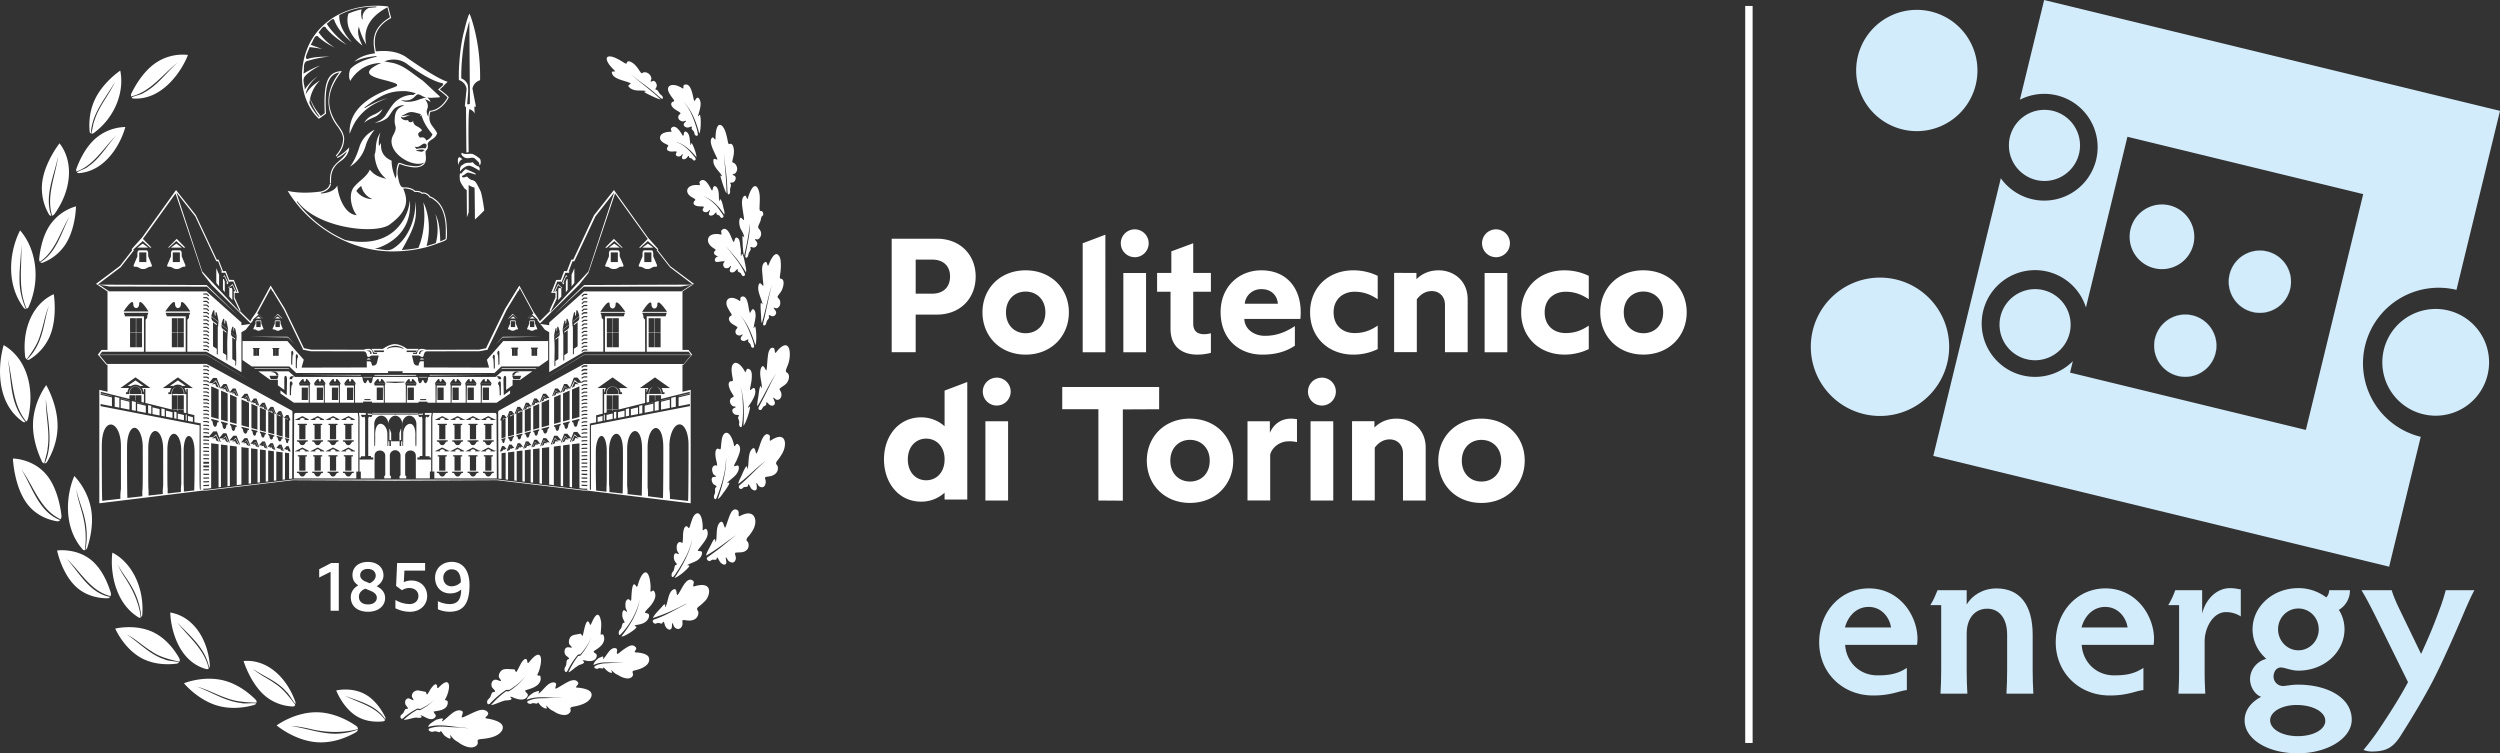
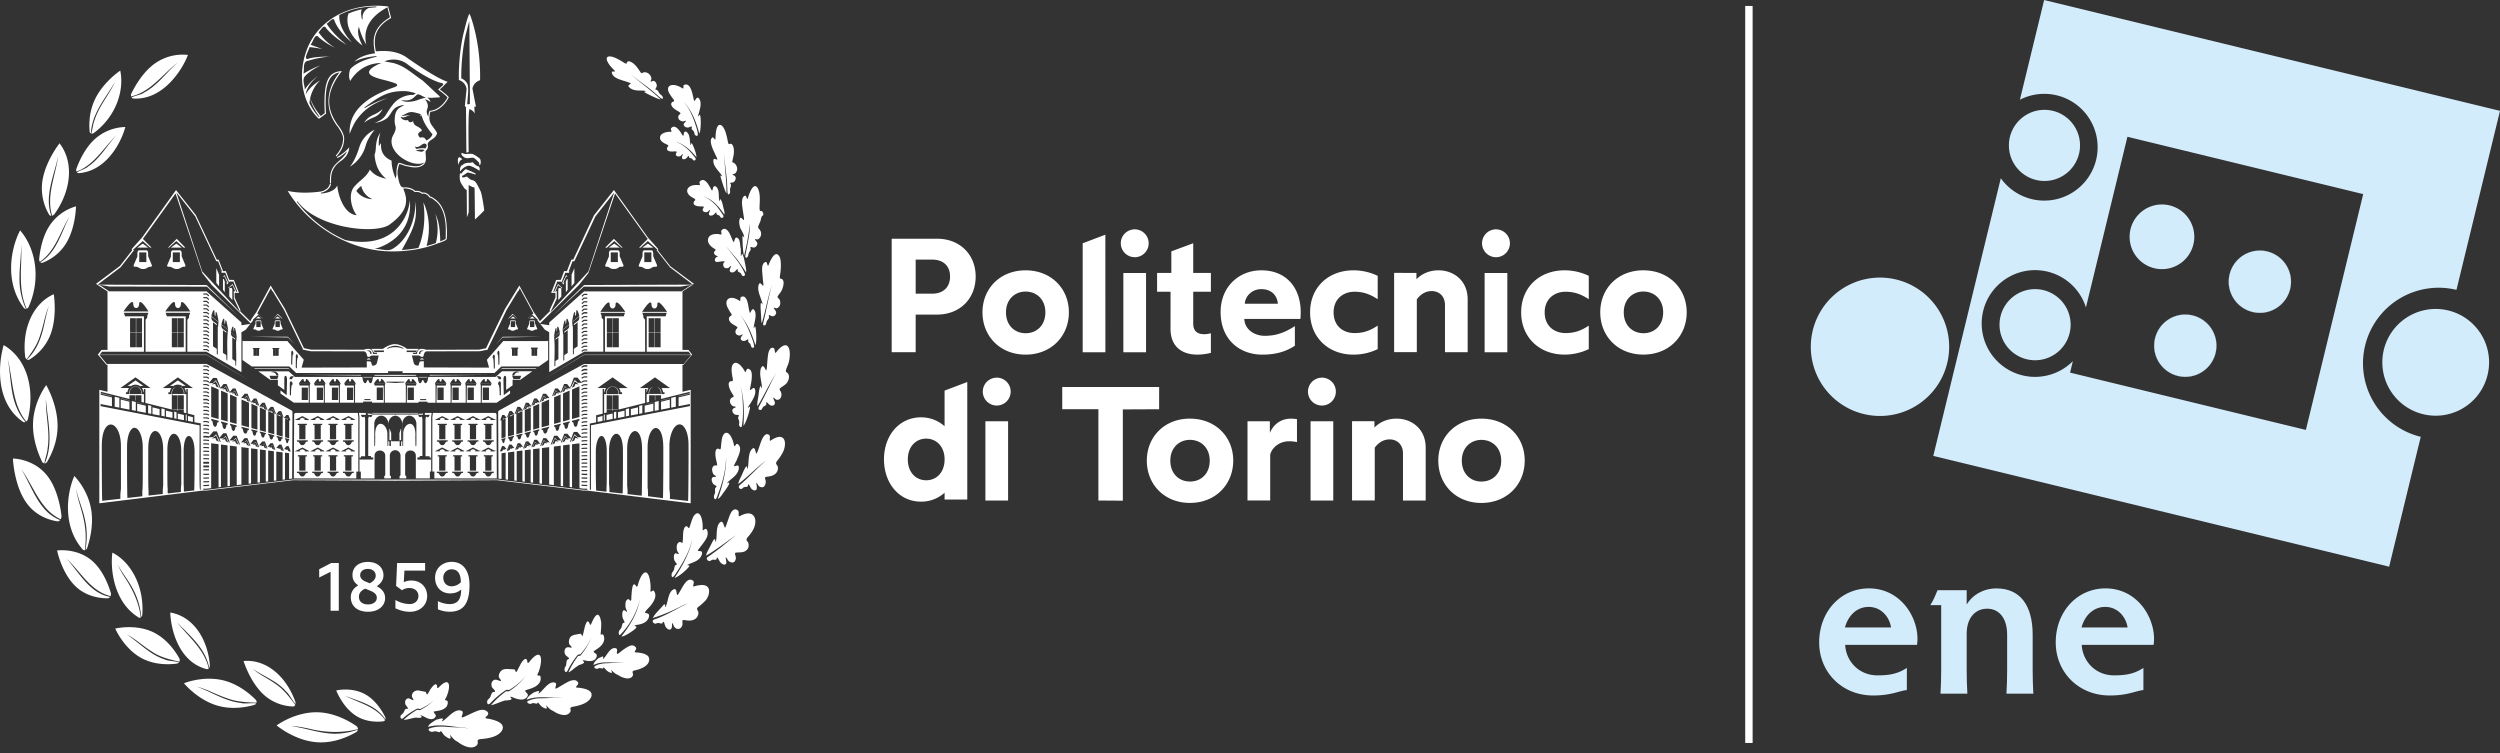
<svg xmlns="http://www.w3.org/2000/svg" id="Livello_1" data-name="Livello 1" viewBox="0 0 3375.14 1017.05">
  <rect x="0" y="0" width="3375.14" height="1017.05" fill="#333333" stroke="none" />
  <defs>
    <style>.cls-1{fill:#fff;}.cls-2,.cls-3,.cls-4,.cls-5{fill:#d3ecfb;}.cls-3,.cls-4{stroke:#d3ecfb;}.cls-3,.cls-4,.cls-5{stroke-miterlimit:10;}.cls-3{stroke-width:13.48px;}.cls-4{stroke-width:3.32px;}.cls-5{stroke:#bce3f9;stroke-width:0.2px;}</style>
  </defs>
  <rect class="cls-1" x="2356.14" y="8.05" width="10" height="995" />
  <path class="cls-1" d="M1287.76,352.22h-61.07V505.44h32.39V454.66h28.68c31.73,0,52.31-22.1,52.31-51.44C1340.07,374.33,1319.49,352.22,1287.76,352.22Zm-6.35,74.21h-22.33v-46h22.33c14.44,0,24.08,8.1,24.08,22.76C1305.49,418.11,1295.85,426.43,1281.41,426.43Zm126.07-31.52c-34.58,0-58.22,24.73-58.22,56.68,0,32.18,23.64,57.12,58.22,57.12s58.43-24.94,58.43-57.12C1465.91,419.64,1442.06,394.91,1407.48,394.91Zm0,84.92c-14.67,0-26.49-10.51-26.49-28.24,0-17.29,11.82-28,26.49-28,14.88,0,26.7,10.72,26.7,28C1434.18,469.32,1422.36,479.83,1407.48,479.83Zm195.65-5.91c0,24.95,16.63,34.79,36.12,34.79a74.7,74.7,0,0,0,18.38-2.39V479.83a33.82,33.82,0,0,1-8.75,1.31c-10.29,0-15.11-4.81-15.11-14.44V423.79h23.86V398.41h-23.86V358.35l-29.54,10.95v29.11H1585v25.38h18.16Zm122.57-79c-30.64,0-54.94,22.54-54.94,56.25,0,37,25.39,57.55,56.26,57.55,21.45,0,34.14-5.68,44-12V470.2c-14,9.19-26.26,13.13-40.71,13.13-13.35,0-26.93-8.1-27.58-22.76h75.73c.22-1.75.44-6.35.44-9C1778.89,418.54,1759.63,394.91,1725.7,394.91ZM1703.37,440c.66-9.63,9-19.7,22.33-19.7,14.67,0,21.67,9.63,22.33,19.7ZM1850,508.71a74.93,74.93,0,0,0,32.82-7.43V469.54c-10.72,7.22-19.91,10.07-31.29,10.07-15.1,0-28.24-9.2-28.24-28,0-18.16,13.14-27.8,28.24-27.8,11.38,0,20.57,3.07,31.29,10.08V402.35a74.92,74.92,0,0,0-32.82-7.44c-33.71,0-58.45,23-58.45,56.68C1791.57,485.52,1816.31,508.71,1850,508.71Zm123.65-67v63.69h30.64V434.08c0-25.38-19-39.17-39.17-39.17-13.57,0-23.21,5.25-30,12v-8.53H1905v107h30.64V434.08c5-6.78,11.82-11.16,20.13-11.16C1966,422.92,1973.67,430.14,1973.67,441.75Zm102.86,9.84c0,33.93,24.74,57.12,58.45,57.12a74.93,74.93,0,0,0,32.82-7.43V469.54c-10.72,7.22-19.91,10.07-31.29,10.07-15.1,0-28.24-9.2-28.24-28,0-18.16,13.14-27.8,28.24-27.8,11.38,0,20.57,3.07,31.29,10.08V402.35a74.92,74.92,0,0,0-32.82-7.44C2101.27,394.91,2076.53,417.89,2076.53,451.59Zm165-56.68c-34.58,0-58.22,24.73-58.22,56.68,0,32.18,23.64,57.12,58.22,57.12S2300,483.77,2300,451.59C2300,419.64,2276.14,394.91,2241.56,394.91Zm0,84.92c-14.66,0-26.48-10.51-26.48-28.24,0-17.29,11.82-28,26.48-28,14.88,0,26.71,10.72,26.71,28C2268.27,469.32,2256.44,479.83,2241.56,479.83Zm-653.74,72.64H1456.94v30h48.81V705.67l33,.22V582.67l49-.22Zm41.58,42.68c-34.58,0-58.22,24.73-58.22,56.68,0,32.17,23.64,57.13,58.22,57.13s58.44-25,58.44-57.13C1687.84,619.88,1664,595.15,1629.4,595.15Zm0,84.92c-14.67,0-26.49-10.51-26.49-28.24,0-17.29,11.82-28,26.49-28,14.88,0,26.7,10.73,26.7,28C1656.1,669.56,1644.28,680.07,1629.4,680.07Zm107.9-65.89V598.64h-30.2v107h30.64V643.73c2.63-10.28,13.35-18,25-18a44.68,44.68,0,0,1,11.16,1.1V595.8a71,71,0,0,0-7.88-.65C1752.4,595.15,1742.55,602.37,1737.3,614.18Zm171.15-19c-13.57,0-23.2,5.25-30,12v-8.54h-30.2v107h30.65V634.32c5-6.78,11.81-11.16,20.13-11.16,10.29,0,18,7.22,18,18.83v63.68h30.64V634.32C1947.63,608.93,1928.59,595.15,1908.45,595.15Zm114.46,0c-34.58,0-58.22,24.73-58.22,56.68,0,32.17,23.64,57.13,58.22,57.13s58.44-25,58.44-57.13C2081.35,619.88,2057.49,595.15,2022.91,595.15Zm0,84.92c-14.66,0-26.48-10.51-26.48-28.24,0-17.29,11.82-28,26.48-28,14.89,0,26.71,10.73,26.71,28C2049.62,669.56,2037.8,680.07,2022.91,680.07ZM850,588.17l-8.33,2v7l8.33-1.61Zm4.83-2.52-3.14.78v8.83l3.14-.61Zm11.18-1.38-8.8,2.14v7.78l8.8-1.7Zm6.16-3-4.46,1.12v9.73l4.46-.87Zm32.71-6.43-11.7,2.77v9.57l11.7-2.26Zm-20.72,5-9.61,2.34v8.65L884.2,589Zm5.89-3-4.26,1.07v10.74l4.26-.82ZM520.63,513.7a2.59,2.59,0,0,0-2.57,1.68h5.14A2.59,2.59,0,0,0,520.63,513.7ZM273.18,364.27l-11.76-11.88-11.76,11.88H251l9.88-8.9,9.88,8.9Zm-57.59-5.42-7.46,5.42H223ZM367.89,467,365,473.63a1,1,0,0,0,0,.78c.2.25.77.34,1.71.25a6.33,6.33,0,0,1,2.45.93,4.75,4.75,0,0,0,2.88.85h.38a5.14,5.14,0,0,0,2.61-.87,5,5,0,0,1,3.14-.92.42.42,0,0,0,.33-.22.82.82,0,0,0,0-.79l-2.83-6.89v-2.68a1.49,1.49,0,0,0-1.28-1.63,14.79,14.79,0,0,1-2.39,0c-1.51-.09-3.08-.16-3.77.48a1.5,1.5,0,0,0-.39,1.17Zm1-3.37h5.91v7.9h-5.91ZM253.47,364.27h14.9l-7.45-5.42ZM904.92,573.13l-11.7,2.93v.09l11.7-2.77ZM203.39,387.73a2.11,2.11,0,0,0,.08,1.8c.49.62,1.87.57,3.07.53h.23a11,11,0,0,1,4.06,1.57,8.76,8.76,0,0,0,5.26,1.53,8.89,8.89,0,0,0,5.35-1.53,10.81,10.81,0,0,1,4-1.56l.07,0,.07,0a2.22,2.22,0,0,0,2.08-.55,1.82,1.82,0,0,0,.12-1.79l-4.91-11.87c0-.39,0-.85,0-1.35.05-2,.12-4.76-1-5.95a2.19,2.19,0,0,0-1.61-.62H211a2.08,2.08,0,0,0-1.6.62c-1.16,1.19-1.09,3.94-1,5.95,0,.5,0,1,0,1.35l0,.19Zm7.45-17.06h9.59v13.06h-9.59ZM747.18,527.15H700.6l-4.27,4.06L700,528h46Zm-343-67.22-6.2-6.28-6.22,6.28h.2l5.73-5.16,5.73,5.16Zm-13.29,14.48c.19.25.76.34,1.7.25a6.27,6.27,0,0,1,2.45.93,5.49,5.49,0,0,0,5.87,0,6.32,6.32,0,0,1,2.35-.92h.08l.08,0a1,1,0,0,0,1-.26.76.76,0,0,0,.05-.79l-2.83-6.87c0-.21,0-.44,0-.7,0-1.08.07-2.71-.54-3.34a.94.94,0,0,0-.73-.27h0a16.16,16.16,0,0,1-2.4,0c-1.51-.09-3.08-.16-3.76.48a1.54,1.54,0,0,0-.4,1.17l0,2.87-2.85,6.68A1,1,0,0,0,390.93,474.41Zm3.84-10.83h5.91v7.9h-5.91Zm-.64-3.65h7.2l-3.6-2.63Zm17.61,25.61.14.15,9,9.22-9.16-10.25c-2.24-.15-26.5-.1-42.7-.08l-7.2,0ZM371.82,457.3l-3.6,2.63h7.19ZM248.75,389.53c.49.62,1.87.57,3.07.53h.23a10.85,10.85,0,0,1,4.07,1.57,10,10,0,0,0,10.62,0c1.59-.88,3.21-1.84,5.34-1.55a1.16,1.16,0,0,0,.87-.56,1.89,1.89,0,0,0,.11-1.76l-4.92-11.89c0-.39,0-.85,0-1.35,0-2,.13-4.76-1-5.95a2.16,2.16,0,0,0-1.61-.62H256.3a2.07,2.07,0,0,0-1.59.62c-1.16,1.19-1.09,3.94-1,5.95,0,.5,0,1,0,1.35l0,.19-5,11.66A2.17,2.17,0,0,0,248.75,389.53Zm7.38-18.86h9.58v13.06h-9.58Zm671,196.91-11.83,3v.29l11.83-3ZM603.36,536l-.61.94,85.62-.94Zm331.85,29.57L929,567.13V580.3l6.24-1.21Zm-23.09,5.78-5.37,1.34V584.6l5.37-1Zm15-2-11.83,3v10.61l11.83-2.29ZM470.32,260.47c-2.17,5.42-2.06,10.84-2,16.54h1.5s0-.06,0-.1c0-.84,0-1.66,0-2.45a42.25,42.25,0,0,1,.1-4.57c.19-6.25,2.57-15.24,12.82-22.37l.31-.23a31.35,31.35,0,0,0,5.26-4.45c5.23-5.79,6-11.49,6-14-4.13,5.28-12.29,11.23-16.35,13.1l.16.17v1.18c4.16-1.06,9.79-6.18,13.24-9.11C486.53,245.4,474.15,249.25,470.32,260.47Zm57.85-72.4a20.21,20.21,0,0,0,11.07-10.84,41.84,41.84,0,0,1-12,7.66,26.41,26.41,0,0,0-2.69,1.29,24.1,24.1,0,0,0-10.08,9.66,25.48,25.48,0,0,1,6-4.17C522.34,190.65,524.8,189.51,528.17,188.07Zm-33,67a48.9,48.9,0,0,0,21.39-28.51c2.49-9.07,9.17-17.87,12.11-21.43A38.1,38.1,0,0,0,508,228.6C503.4,243.61,498.16,251.48,495.18,255.06ZM599.73,538.8H588l.22.73,11.32,0ZM464.34,284.51c-4.48,3.33-5.53,3.19-8,3.95-14.45,2-30.38,2.52-45.09-.8,29.58,48.82,85.45,82.29,142.89,81.7,19.89-.17,40.19-3.23,58.4-10.3,0,0,2.09-.82,3.13-1.25v.27c2.87-1.5,8.42-2.68,10.23-5.2.44-3.45.67-8.12.11-16.56-.83-18-6.22-27.68-10.84-33-2.84-3.13-8.09-7.25-11.53-8.1-1.56-2.47-5.31-5.42-9.09-5.42a6.9,6.9,0,0,0-1.65.2c-2.84-2.32-6.47-2.53-9.66-2.36-4.38-4.41-12-5-15.41-4.61-5.27.38-6.86-9.54-8.12-17.29-.72-4.29,1-11.84,2.36-14.31,2.82.43,5.31,1.76,8.07,2.5,8.62,1.83,16.13,3.8,23.27-.64.55-.48,1.92-.73,1.18-1.55l.39.39c4.88-5.47,2.06-12.43,2.48-18.09,3.88-3.72,3.29-7,2.71-9.65,2-6.36,9.61-5.7,12.52-13.69,1.74-1-6.22-10.23-7.78-13a17.56,17.56,0,0,1-2.29-10.24c.21.11.23-2.63.3-2.65a23.15,23.15,0,0,1,1-3.94,25,25,0,0,0,14.18-6.1,39.18,39.18,0,0,0,10.7-13.56c-1.89-2.09-2.82-3.44-12.16-10.5l5-4.6a3.2,3.2,0,0,0,.7-1l4.83-4.68-2.94-1.12c-16.74-6.34-53.63-32.63-54.09-33-13.09-8-27.52-8.15-39.86-7-.85-5-2.05-10.29-1-18.4,1.69-11.38,10.59-20.85,21.69-26.68l-4.14-15.58c-53.59-6.44-94.18,20-108.85,56.09-13.83,34-8,72.82,14.19,94.46l1.16,1.13c2.64-1.56,6.28-4.53,8.74-6.33l1-.46-.07-.39c-.17-2.21-.25-4.39-.36-6.54-.37-18.79-1-45.95,18.51-48.85-18.38,22.89-20.54,51-1.86,73.88,3.22,5,6.37,9.66,6.82,15.2-.2,9-3.94,16.48-10,23.25l1,1.09.09-.09c8.16-9.21,10-15.84,10.33-24.19-.43-7-4.66-13.05-8.59-18.17-17.07-24.12-15.44-45.93,5.5-72.77-6.63.2-11.6,2.12-15.16,5.89-7,7.37-9.4,22.48-8,50.51l0,.27-5.37,4-.3-.38c-1.8-2.25-4.14-5.35-6.29-8.27A94.09,94.09,0,0,1,441.59,163l-.06-.15,0-.15c2.89-12,8.35-19.23,13.52-24.22-7.57,4.47-14,10.27-17.92,16.32l-1.56,2.39.52-2.58a31.22,31.22,0,0,1,2.51-6.22c3.42-6.51,8.75-11.88,13.63-15.84a66.87,66.87,0,0,0-17.08,17.08l-.83,1.16-.08-1.42a32.69,32.69,0,0,0-.74-4.72c-.87-4.29-1.86-9.15,1.61-12.3,4.66-5.21,13.84-10.82,20.05-13.91-5.64,1.82-12.8,5.26-21.69,10.39l-1,.56.24-1.1a27.65,27.65,0,0,0,.39-5.16c.1-5,.2-10.59,5.89-11.18a138,138,0,0,1,28.61-5.57h-1.79c-8.18,0-18.34.53-25.61,2.53-1.8.8-3.05.87-3.76.16-1.4-1.4.09-5.13,2.34-10.25a36.48,36.48,0,0,0,1.9-4.8l.1-.41.43,0c5.08.42,11.22,1.45,17,2.53-4.38-1.46-9.48-3.3-15.37-5.54l-.64-.25.43-.54A23.72,23.72,0,0,0,445,85.5c1.53-3.33,3.12-6.76,5.32-7,1-.08,2,.51,3,1.88a88.82,88.82,0,0,0,21.72,13.93c-10.58-6.22-17.16-14-21.88-20.43l-.27-.38.35-.3a19.81,19.81,0,0,0,2.46-2.93c1.57-2.13,3.2-4.32,4.95-4.32h.19c1,.09,1.84.88,2.58,2.4,8.94,10.54,20.71,18.24,27.46,22.15C477.61,79.91,470.12,71,466.08,65.22c-.68-1-1.29-1.91-1.88-2.86l-.28-.45.46-.25a18.57,18.57,0,0,0,2.93-2.45c2.13-2,4.13-3.86,5.73-3.33.83.29,1.35,1.16,1.6,2.67C480.29,72,491.55,82.16,498,87.19c-13.08-14-16.56-25.74-17.07-33.35a27.12,27.12,0,0,1-.05-3.23v-.29l.25-.13c14.32-7.58,30.78-11.41,48.91-11.41H531l0,1c-3.58.21-7.13.56-10.55,1-2.35,1.19-9.49,5.62-7.84,15l-1,.24c-.1-.32-2.33-7.58-.45-13.5a103.2,103.2,0,0,0-17.93,5.76c-4.52,14.61,3,31.69,18.93,43.13-2.38-4.44-7.63-15.56-5.27-23.68l.52-1.79.44,1.81c0,.13,3.11,12.43,9.55,22.35-3.15-12.72-2.33-33.73,27.94-50l.57-.3.15.63c3.15,12.81,3.15,12.81,3,13l-.14.13c-25.26,15.26-22.31,33.38-20.35,45.38.14.88.28,1.73.4,2.54l.08.51-.52.06c-4.52.51-19,2.78-27.3,11.27,5.55-3,14.66-6.28,29-7.6.44,0,.72-.06.82-.08h0l.23,1h-.06c-22.9,4.82-32.42,13.19-35.5,16.64-2.09,6.14-2.08,11.53,0,16,2.4-4.26,14.2-22.72,39.12-24.19l2.94-.17-2.72,1.13c-.07,0-6.67,2.81-10.81,6.39-2.44,2.12-3.47,4.08-3.06,5.82,1.18,4.92,13.23,7.93,21.2,9.93,2.42.6,4.5,1.12,6,1.61,7.16,2.12,10.34,3.13,10.66,4.78.12.63-.19,1.23-1,1.84a46.13,46.13,0,0,1-5.14,2.08c-16.62,6.15-60.25,22.31-58,62.11,2.51-6.77,6.49-15.18,9.6-19.19,9.82-13.47,21-21.39,42.06-29.19a127.12,127.12,0,0,0-31.17,13.69l-.56-.82C537.48,158,548.72,152.39,570.68,153a65.87,65.87,0,0,1,12.56,2.62l1.19.37-1.11.56a8.93,8.93,0,0,0-2.2,1.49l-.16.17h-.24a22.06,22.06,0,0,0-6.91.44,34,34,0,0,0-11.33,4.38c-6.51,3.95-9.59,7.54-18.3,21.34-3.52,6.33-10.12,9.64-15.47,11.35a31.85,31.85,0,0,0,14.61-4.87c3.08-1.57,5-4.61,7.12-7.82,1.79-2.78,3.65-5.66,6.29-7.52a22.32,22.32,0,0,1,10-3.54l.3-.06h.27l.22.24.5.7-.85.09-.27,0c-1.13.38-5.86,2.89-6.92,4.55-3.86,4.07-4.11,9.87-4.32,15a23.62,23.62,0,0,0,1,7.37c1.27,4-.58,8.05-2.58,11.9-4.62,7.62-2.33,14.9.4,19.68,6.26,10.93,21.19,19.68,33.46,19.68h.41a17.46,17.46,0,0,0,5.13-.89l2.9-1-2.44,1.86c-5,3.77-8.45,4.11-20.62,2a21.38,21.38,0,0,1-5.63-1.58c-2.34-.88-4.7-1.8-6.56-1.63-1.54,2-3.26,6.36-3.08,16.36l-1,4.72-.64-1.39a66.3,66.3,0,0,1-4.81-19.48c0-.06,0-2.2,0-3.18a26.87,26.87,0,0,1-4.79-2.61A19.86,19.86,0,0,1,538,232.58c-.75-2.35-.79-6.53-.82-9.58V223l-2.71,4.31-.15-1.45a43.69,43.69,0,0,1,2.1-16.88c-3.26,4.56-5.33,10.71-6,18-.19,4.21-.67,9.58-1.85,11.5a52.91,52.91,0,0,0,2.71,14.45,39.58,39.58,0,0,0,11.35,17.06l1.6,1.4-2.06-.54c-10.88-2.85-15.28-6.15-20-11.86-2.68,6.13-7.69,10.51-12.54,14.74a74.32,74.32,0,0,0-8.07,7.79c-9.56,10.29-3.67,30.21,2.17,38l.72,1-1.2-.17c-16.73-2.39-24.35-28.51-25-40-1.45,2.88-4.12,6.41-11.41,8.89a44.58,44.58,0,0,1-10.54,2l-.17-1,2.44-.69c.1,0,10.77-3.39,11.15-12.12l-1.64.8A10.81,10.81,0,0,1,464.34,284.51ZM440.63,168.89c.11-1.28.26-2.55.46-3.78l.32-1.94.65,1.85a78.4,78.4,0,0,0,12,22.28l-.77.65a74.17,74.17,0,0,1-12.65-18.81l-.06-.12Zm141.76-38.14c-10-7.4-17.27-12.74-28.64-15.76l-11.9-2.18,1.71-.63a31.79,31.79,0,0,1,10.68-1.81h.4a30.07,30.07,0,0,1,17.71,5.87c28.15,20.76,42.59,25.08,47.49,26a1.65,1.65,0,0,1,.81,2.84l-6.37,5.83c8.93,6.32,12.38,10.18,12.53,10.34l.22.26-.15.3c-.08.17-8.43,16.72-24,17.75a17.73,17.73,0,0,0-1.6,6.2l-.08,1.84-.86-1.63a11.69,11.69,0,0,1-1.36-5.47c-.27-.29-.09-.86.58-3a18.7,18.7,0,0,0,.56-1.91c1.22-3.3-.67-8.19-2.56-10.29l-1.07-1.19,1.56.37a21.73,21.73,0,0,1,6,3.17,9.75,9.75,0,0,0-3.12-5l-1.17-1.08,1.58.21a30.06,30.06,0,0,0,5.08.21c2.16-.28,4.29-.34,6-.4,1.88-.07,4.21-.14,4.38-.6,0,0,.12-.51-1.74-2.21l.05-.06c-.51-.36-1.56-1.34-4.05-3.68-5.06-4.75-15.08-14.15-17.49-16.23l-.52-.36C589.05,135.67,585.51,133.05,582.39,130.75ZM567,166.39l-3-1.24,3.23.27c9.51.84,12.81-2.32,16-5.36a28.13,28.13,0,0,1,2.87-2.49l.2-.09c2.06-.45,4.32.79,6.47,2a18.91,18.91,0,0,0,3.47,1.61l1.82.54-1.85.43a78.15,78.15,0,0,0-8.69,2.67,40.94,40.94,0,0,1-13.81,2.67A18.9,18.9,0,0,1,567,166.39Zm13.58,28.72a.75.75,0,0,1,0-.82,6.07,6.07,0,0,0,.31-1.56,4.56,4.56,0,0,1-3.33,2.18,3.09,3.09,0,0,1-3.08-1.14,2.56,2.56,0,0,1-.55-1.81,8.91,8.91,0,0,1-9.35-2.63c-.34-.38-.68-.75-.4-1.15s.67-.19,1-.07a2.39,2.39,0,0,0,.5.16c2.2.49,4.21-.36,6.34-1.26a16.25,16.25,0,0,1,5.68-1.59,53.81,53.81,0,0,0-9.17.85l-1.42.21-2.92.4,4.12-2.11c8.48-4.37,9.17-4.73,22.2-.85l.53.16-1.26,3.09a13.61,13.61,0,0,1,1.54-1.26l.58-.39.19.66c2.34,8.11,7.2,16.47,14.44,24.86l.21.25-.13.28a14,14,0,0,1-7.94,7.82l-.45.17-.19-.45c-1.4-3.25-3.94-4.34-7.79-3.33l-.28.07-.2-.2c-1.78-1.78-2.54-3.41-2.26-4.86s1.57-2.65,3.84-3.61c1-.54,1-1.05,1-1.22,0-.67-.68-2.19-5.49-5-3.28-1.53-5.52-3.14-5.57-5.73A.64.64,0,0,1,580.55,195.11Zm14.64,38.16a3.76,3.76,0,0,0-.8.52,3.85,3.85,0,0,1-2.57,1l-.63,0h0l-7.44-1.54,2-.54c.29-.08,7-1.85,9.51-.26l.81.52Zm.84-3.07-.13-.08h0a30.75,30.75,0,0,0-10.3.93l-.17,0-.16-.08a4.71,4.71,0,0,1-1.68-1.86l-.77-1.25,1.23.33c2.93.79,5.09-.7,7.36-2.29a22.47,22.47,0,0,1,3-1.84c1.84-.54,3.3-.14,4,1.09.83,1.49.27,3.66-1.3,5C596.65,230.61,596.18,230.3,596,230.2ZM504.12,288l-.23-.3.22-.3a32,32,0,0,1,5.85-6l.6-.48.2.74a24.74,24.74,0,0,0,12.67,16.08l2.05,1.09-2.31-.14c-.52,0-1-.1-1.5-.17C515.73,297.24,509.51,295.07,504.12,288Zm44.77,45.11c24.63-18,25.25-32.12,18.61-47.8l-.14-.33.26-.24c.93-.84,5.7,0,5.9.07,2.18.41,7.3,1.65,9,4.43,1.61-.17,7.21-.6,10,2.49a6.13,6.13,0,0,1,4.69.14,10.94,10.94,0,0,1,5.47,4.73c2.11.29,4.55,1.68,7.28,4.16,4.39,2.88,14.74,12.63,14.74,40.09,0,4.93-.06,8.68-.18,11.48v.31l-.28.13c-2.3,1.06-4.38,2-6.36,2.78l-.67.28,0-.73c-.41-18.87-2.43-27.51-6.69-36.44a72.33,72.33,0,0,1,.82,39.2l-.07.26-.25.08c-3.6,1.29-7.46,2.51-11.46,3.62l-.84.23.22-.84c6.58-25.82.76-47.53-4.57-58.11,3.8,24.93-.81,47.87-6.56,61.32l-.11.25-.26,0a165,165,0,0,1-21.18,2.75l-.91.06.44-.8c12.82-23.13,18.46-34.89,18.65-50.53a113.56,113.56,0,0,0-.65-14.53c.27,27.76-12.24,54-31.85,64.81a14.75,14.75,0,0,1-6.32,1.24,51,51,0,0,1-7.7-.82,50.37,50.37,0,0,0-6.22-.74l-3.06-.11,2.93-.88c8.55-2.54,48.67-17.09,44.63-64.8A63.77,63.77,0,0,1,558,339.06c-20.19,20-48.5,19.19-68.7,15l-.11,0a165.8,165.8,0,0,1-64.47-50.31c-.4-.5-.79-1-1.17-1.51l.41-.3.4-.3,1.16,1.51C453.56,338.55,529.87,346.63,548.89,333.11ZM584.34,536H528.78l-.74,1.12,28.53.31,28.51-.31ZM840.18,389.5a1.12,1.12,0,0,0,.92.55l.69,0a5.72,5.72,0,0,1,3.79,1.19c3,2.53,9.22,2.53,12.25,0,1.42-1.26,3.45-1.24,5.08-1.18h.51a1.12,1.12,0,0,0,.92-.55,1.89,1.89,0,0,0,.12-1.76l-5-11.89v-4.68c0-1.79-1.17-3.24-2.61-3.24H847.6c-1.44,0-2.62,1.45-2.62,3.24l0,4.87-4.88,11.69A1.88,1.88,0,0,0,840.18,389.5Zm7.24-18.83H857v13.06h-9.58Zm-661.62,210,11.82,2.29V572.33l-11.82-3Zm-8.08-1.56L184,580.3V567.13l-6.24-1.57Zm85.33-29.85a10.29,10.29,0,0,1,6.72,2.39v-.73h3.92L263,543.5l-10.64,7.4h3.91v.74a10.34,10.34,0,0,1,6.74-2.4Zm-55,24.14,11.71,2.77v-.09L208,573.13Zm631.32,16.15-1.35.34v8l1.35-.26Zm-638.51-6,5.36,1V572.68l-5.36-1.34Zm-15-15.7,11.82,3v-.29l-11.82-3Zm42.93,10.45v0l2.19.53ZM332.41,430.16l4.12,5v-6.27c0-3.21,0-6.48,0-8.38l-.79-2-3.75.58.41,1ZM325.92,403l4,8.95-1.74-.84,1.38,2.94,1.7-2.06L326,401.4l-1.58,1.5.44,1Zm468.57,13.55,3.77-4.63V392l-3.77,8.74Zm-588.7,127-10.65,7.4h3.92v.74a10.64,10.64,0,0,1,13.46,0v-.74h3.91ZM326.33,421c0-3.8.08-10.08-.05-11l0-.05-1.33-3.37-1.07.17v14.44l2.45,3.37C326.31,423.81,326.32,422.67,326.33,421Zm-7.69-20.26L314.87,392v19.88l3.77,4.63Zm468.16,9.4v14.47l2.46-3.4V406.81l-1.06-.17ZM411.1,635l.66-.52,0-.07ZM273.61,597.66l1.35.26v-8l-1.35-.34Zm137.84-5.17-.58.56.62-.48Zm-134.8,5.76,6.62,1.28v-6.38l-6.62-1.61Zm134.83-1.72,0-.06-.59-1.49-2.16.34Zm-9.73-4.24-.78-2-2.78.43Zm-161-1,4.47.87v-9.73l-4.47-1.12Zm6.16,1.2,8.81,1.7v-7.78l-8.81-2.14ZM274.38,562h-2.73v-1.25c-.09-3.63-1.66-6.45-4.42-7.92a8.06,8.06,0,0,0-3.57-.86c3.58.3,7.25,3.12,7.41,9.13l.08.14-.14.26c-.19.35-.2.39-10.77.32h-4.32l-.44,1.74h7.22V583h-7.45l2,.5h5.42v1.37l.46.12v-1.49H271v3.44l2,.49,1.4.35ZM271,583h-7.86V563.58H271Zm-42.29,6,9.61,1.86v-8.65l-9.61-2.34Zm-5.89-1.14,4.27.82V577.91l-4.27-1.07Zm35.22,6.82,3.14.61v-8.83l-3.14-.78Zm4.83.94,8.34,1.61v-7l-8.34-2ZM208,585l11.71,2.26v-9.57L208,574.88Zm216.75-49,85.62.94-.62-.94Zm283.9-61.56c.12.17.58.21,1,.26a3.21,3.21,0,0,1,2.1.72,6,6,0,0,0,6.69,0,4.25,4.25,0,0,1,3-.72h.28a.4.4,0,0,0,.34-.22.85.85,0,0,0,.06-.79l-2.9-6.89v-2.68a1.49,1.49,0,0,0-1.28-1.63,16,16,0,0,1-2.39,0c-.52,0-1-.05-1.53-.05a3.33,3.33,0,0,0-2.23.53,1.48,1.48,0,0,0-.39,1.17l0,2.87-2.79,6.68C708.53,474.16,708.61,474.37,708.66,474.43Zm3.78-10.85h5.91v7.9h-5.91Zm28.87-6.28-3.6,2.63h7.2ZM594.17,514.19a3.55,3.55,0,0,0-3.35,0,1.87,1.87,0,0,0-.92,1.19h5.19A1.86,1.86,0,0,0,594.17,514.19Zm106.47-39.41.17-.24,2.36-5.54Zm.75,10.76h.2l49.76-.94-7.2,0c-16.2,0-40.47-.07-42.71.08l-9.16,10.25Zm40.1,45.68H700.57l-8.38,7.42,0,0c-.42.18-1.79.18-6.42.19s-11.87,0-20,0l-37,0H601.5l-.86,1.34h-.09v.67h.26l-.11.59c-.18,1-1.21,5.86-3.31,5.86-1.23,0-1.82-1.33-2.35-2.51-.41-.91-.83-1.86-1.37-1.86s-.93.92-1.31,1.81c-.52,1.19-1.1,2.56-2.42,2.56-2,0-2.64-4.51-2.81-5.89l-.06-.56h.14v-.67h-.14l-.88-1.34H526.93l-.87,1.34h-.14v.67h.14l-.07.56c-.16,1.38-.85,5.89-2.81,5.89-1.31,0-1.9-1.37-2.42-2.56-.38-.89-.77-1.81-1.3-1.81s-1,1-1.38,1.86c-.52,1.18-1.11,2.51-2.34,2.51-2.11,0-3.13-4.88-3.32-5.86l-.11-.59h.26v-.67h-.08l-.88-1.34H421.15l-.14-.1-6.3-5.57-2.15-1.91H371.63l16.68,11.95v-.55H398v7.51l8.7,6.23V540.54c0-1.91.67-3.2,1.65-3.2,1.26,0,2,2,2,5.39,0,3.92-.41,19.57-.41,19.73l0,1-.77-.57c-.58-.43-1.5-1.13-2.53-1.92C405,559.62,402.9,558,401.5,557v4.23l18,12.32.49,0h19.76l-.28-23.1h-12l-.9-2.63h15.27l-.8,2.17v23.56h19.06l-.29-23.1h-12l-.9-2.63h15.27l-.81,2.17v23.56h19.07l-.28-23.1h-12l-.9-2.63h15.27l-.81,2.17v23.56H500.9l-.28-23.1h-12l-.89-2.63H503l-.8,2.17v23.56h10.87v-1.4h12v1.4h16l-.29-23.1h-12l-.89-2.63H543.2l-.8,2.17v23.56h28.33V550.06l-.8-2.17h15.26l-.9,2.63h-12l-.29,23.1h16v-1.4h12v1.4h10.87V550.06l-.8-2.17h15.26l-.89,2.63h-12l-.28,23.1h19.06V550.06l-.8-2.17h15.27l-.9,2.63h-12l-.28,23.1h19.06V550.06l-.8-2.17h15.27l-.9,2.63h-12l-.29,23.1h19.07V550.06l-.8-2.17h15.26l-.89,2.63h-12l-.28,23.1,20.24,0,18-12.32v-4.2c-2.52,1.84-6.45,4.83-7.7,5.77l-.78.6,0-1c0-.16-.41-15.81-.41-19.73,0-3.37.75-5.39,2-5.39,1,0,1.64,1.29,1.64,3.2v15.82l8.7-6.23v-7.51h9.73v.55Zm-349.77.48a7.47,7.47,0,0,1,1.07-.09c3.22,0,5.84,2.13,5.84,4.74v.5h-2.51l-.11-.35a5.4,5.4,0,0,0-4.28-3.81l-3.55-.49Zm5.54,9.93h-9l-1.58-4.35h12.15Zm20.64,7.82-.64-.4c-.28.25-1.55,2.07-1.55,14v.5h-1.59V548.35a7.37,7.37,0,0,1,.36-2.61c.35-.9.92-1,1.22-1,1.15,0,2.2,1.83,2.2,3.85Zm1.58-10.25a2.15,2.15,0,0,0-1.51.47,2.26,2.26,0,0,0-.6,1.73v.51H413.8v-.51a3.43,3.43,0,0,1,1.12-2.84c1-.77,2.51-.88,4.73-.34Zm10.7,14h8.37V570h-8.37Zm20.38,0h8.37V570h-8.37Zm20.38,0h8.37V570h-8.37Zm20.38,0h8.37V570h-8.37Zm-64.95-5.48.53-.78c1.75-2.61,4.13-5.68,5.31-5.27.44.14.67.57.67,1.29,0,3.1,2.91,2.81,2.91,0,0-.76.23-1.21.68-1.34l.21,0c1.23,0,3.32,2.84,4.9,5.31l.49.77Zm20.38,0,.53-.78c1.75-2.61,4.15-5.68,5.31-5.27.44.14.67.57.67,1.29,0,3.1,2.91,2.81,2.91,0,0-.76.23-1.21.69-1.34a.64.64,0,0,1,.2,0c1.24,0,3.32,2.85,4.9,5.31l.49.77Zm20.38,0,.53-.78c1.75-2.61,4.12-5.68,5.31-5.27.45.14.67.57.67,1.29,0,3.1,2.91,2.81,2.91,0,0-.76.23-1.21.69-1.34a.64.64,0,0,1,.2,0c1.24,0,3.32,2.85,4.9,5.31l.49.77Zm20.38,0,.53-.78c1.75-2.61,4.14-5.68,5.31-5.27.45.14.67.57.67,1.29,0,3.1,2.91,2.81,2.91,0,0-.76.23-1.21.69-1.34a.64.64,0,0,1,.2,0c1.24,0,3.32,2.85,4.9,5.31l.49.77ZM523,570.11h-8.15v-1.44H523Zm8.49-16.93h8.37V570H531.5ZM581.63,570h-8.37V553.18h8.37ZM527.69,547.7l.53-.78c1.75-2.61,4.12-5.68,5.31-5.27.45.14.68.57.68,1.29,0,3.1,2.9,2.81,2.9,0,0-.76.23-1.21.69-1.34a.69.69,0,0,1,.2,0c1.24,0,3.33,2.85,4.9,5.31l.49.77Zm28.87-.66h0l-12.16-.81,0-1h24.33l0,1Zm13.17.66.5-.77c1.57-2.46,3.66-5.31,4.89-5.31l.21,0c.45.13.68.58.68,1.34,0,2.76,2.91,3,2.91,0,0-.72.23-1.15.68-1.29,1.14-.39,3.55,2.66,5.3,5.27l.53.78Zm28.53,22.41h-8.14v-1.44h8.14Zm23.55-.1h-8.37V553.18h8.37ZM609.92,547.7l.49-.77c1.57-2.46,3.66-5.31,4.9-5.31l.2,0c.45.13.69.58.69,1.34,0,2.76,2.9,3,2.9,0,0-.72.23-1.15.68-1.29,1.18-.39,3.55,2.66,5.31,5.27l.52.78ZM642.19,570h-8.37V553.18h8.37Zm20.38,0H654.2V553.18h8.37ZM683,570h-8.37V553.18H683ZM630.29,547.7l.5-.77c1.57-2.46,3.66-5.31,4.9-5.31a.64.64,0,0,1,.2,0c.46.13.69.58.69,1.34,0,2.76,2.9,3,2.9,0,0-.72.23-1.15.68-1.29,1.15-.39,3.56,2.66,5.31,5.27l.53.78Zm20.39,0,.49-.77c1.57-2.46,3.66-5.31,4.9-5.31a.69.69,0,0,1,.2,0c.46.13.69.58.69,1.34,0,2.76,2.9,3,2.9,0,0-.72.23-1.15.68-1.29,1.17-.39,3.56,2.66,5.31,5.27l.53.78Zm20.38,0,.49-.77c1.57-2.46,3.66-5.31,4.9-5.31a.69.69,0,0,1,.2,0c.46.13.69.58.69,1.34,0,2.76,2.9,3,2.9,0,0-.72.23-1.15.68-1.29a.71.71,0,0,1,.21,0c1.26,0,3.44,2.84,5.1,5.3l.53.78Zm28,15.89h-1.59v-.5c0-12-1.27-13.79-1.55-14l-.64.4v-.9c0-2,1-3.85,2.19-3.85.31,0,.87.14,1.23,1a7.61,7.61,0,0,1,.36,2.61Zm.32-21.68h-3.57v-.51a2.22,2.22,0,0,0-.61-1.73,2.13,2.13,0,0,0-1.51-.47l-.17-1c2.21-.54,3.76-.43,4.74.34a3.43,3.43,0,0,1,1.12,2.84Zm16.72-8.76a6.79,6.79,0,0,1,5.37-1.45l3.09.56-3.11.43a5.38,5.38,0,0,0-4.28,3.81l-.12.35h-2.49v-.49A4.08,4.08,0,0,1,716.05,533.15Zm-.19,8.48-1.57-4.35h12.15l-1.58,4.35Zm-4.06-81.7H719l-3.6-2.63Zm9.52,0-6.21-6.28-6.21,6.28h.77l5.73-5.16,5.73,5.16ZM416.79,531.21l-4.26-4.06H365.94l1.13.81h46Zm170.33,57,.67-.48c.16-.1.31-.21.43-.3H524.91l.32.23c.4.27.64.44.78.55ZM420,589.9l-.42,85.94h84.33v-9.23h2.72V593l-.74-5.58H422A2.34,2.34,0,0,0,420,589.9Zm18.35,78.64-.57-.07c-1.49-.16-2.06.67-2.87,2s-1.6,2.77-3.72,2.77h-.34c-2.08,0-3-1.53-3.68-2.77s-1.33-2.24-2.87-2l-.56.07v-1.82H438.3Zm-13.43-22.31v-1.76h12.25v1.76h-1.94v19.15h-8.37V646.23Zm15.05-6.48-.91-.42c-.19,0-.61,0-1.14,0-3.34.09-3.72,0-3.93-.4l-.14-.28.34-.5h1.09L431,636.32l-4.18,1.83c.8,0,1.09.12,1.24.4l.14.28-.35.52h-7.11l10.33-5.24.22.1,4,2.06c1.82,1,3.66,1.9,4.05,2.09.23,0,.28.15.33.36l.09.32.29.13h-.26Zm-15.05-35.91v-1.76h12.25v1.76h-1.94V623h-8.37V603.84Zm13.43,20.5v1.82l-.57-.07-.39,0c-1.21,0-1.75.82-2.48,2.08s-1.6,2.77-3.72,2.77h-.33c-2.08,0-3-1.54-3.69-2.77-.81-1.39-1.4-2.29-2.87-2l-.56.07v-1.82ZM459,668.54l-.57-.07c-1.51-.16-2.06.67-2.87,2s-1.6,2.77-3.72,2.77h-.34c-2.08,0-3-1.53-3.68-2.77s-1.34-2.24-2.87-2l-.56.07v-1.82H459ZM445.6,646.23v-1.76h12.25v1.76h-1.94v19.15h-8.37V646.23Zm34.16,22.31-.57-.07c-1.49-.16-2.06.67-2.87,2s-1.6,2.77-3.72,2.77h-.33c-2.08,0-3-1.53-3.69-2.77s-1.37-2.21-2.87-2l-.56.07v-1.82h14.61Zm-13.43-22.31v-1.76h12.25v1.76h-1.94v19.15h-8.37V646.23Zm34.16,22.31-.57-.07c-1.5-.16-2.06.67-2.87,2s-1.6,2.77-3.72,2.77H493c-2.08,0-3-1.53-3.68-2.77s-1.35-2.24-2.87-2l-.56.07v-1.82h14.61Zm-13.43-22.31v-1.76h12.25v1.76h-1.94v19.15H489V646.23Zm6.14-54.47.18,0c.09,0,.1,0,4.86,2.49l3.26,1.7c.24,0,.29.15.34.37l.07.3.3.13h-.27l.11.48-.84-.32c-.19,0-.61,0-1.15,0-3.34.09-3.72,0-3.93-.4l-.14-.28.35-.5h1.08l-4.24-1.86L489,595.76c.79,0,1.08.12,1.23.4l.15.28L490,597h-7.11Zm-6.14,12.08v-1.76h12.25v1.76h-1.94V623H489V603.84Zm13.43,20.5v1.82l-.57-.07-.39,0c-1.21,0-1.75.82-2.48,2.08s-1.6,2.77-3.72,2.77H493c-2.08,0-3-1.53-3.69-2.77s-1.35-2.21-2.87-2l-.56.07v-1.82Zm-7.27,9.79.2.06c.06,0,.08,0,5.1,2.64l3,1.54c.23,0,.28.16.33.37l.07.3.3.13h-.27l.13.55-.87-.39c-.19,0-.61,0-1.14,0-3.35.09-3.72,0-3.93-.4l-.14-.28.35-.5h1.08l-4.24-1.85L489,638.14c.79,0,1.08.13,1.23.41l.15.28-.35.52h-7.11Zm-20.75-42.38.19,0c.08,0,.09,0,4.73,2.43,1.58.83,3,1.58,3.38,1.75s.28.15.33.36l.09.33.29.12h-.26l.14.49-.88-.33c-.18,0-.61,0-1.15,0-3.34.1-3.72,0-3.93-.4l-.14-.28.35-.5h1.08l-4.24-1.86-4.18,1.84c.79,0,1.08.11,1.23.39l.15.28-.35.53h-7.11Zm-6.14,12.09v-1.76h12.25v1.76h-1.94V623h-8.37V603.84Zm13.43,20.5v1.82l-.57-.07-.39,0c-1.21,0-1.74.82-2.48,2.08s-1.6,2.77-3.72,2.77h-.33c-2.08,0-3-1.54-3.69-2.77-.8-1.39-1.35-2.29-2.87-2l-.56.07v-1.82Zm-7.27,9.79.2.06c.06,0,.08,0,5.11,2.64l3,1.53c.24,0,.28.15.33.36l.09.33.29.12h-.26l.15.56-.89-.4c-.2,0-.62,0-1.15,0-3.36.09-3.72,0-3.93-.4l-.14-.28.35-.5h1.08l-4.24-1.85-4.18,1.83c.79,0,1.08.12,1.23.4l.15.28-.35.52h-7.11Zm-20.75-42.37.18,0c.09,0,.1,0,4.86,2.49L460,596c.24,0,.29.15.34.37l.07.3.3.13h-.27l.11.48-.84-.32c-.18,0-.61,0-1.15,0-3.36.09-3.72,0-3.93-.4l-.14-.28.35-.5H456l-4.24-1.86-4.18,1.83c.79,0,1.08.12,1.23.4l.15.28-.35.53h-7.11Zm-6.14,12.08v-1.76h12.25v1.76h-1.94V623h-8.37V603.84ZM459,624.34v1.82l-.57-.07-.39,0c-1.21,0-1.75.82-2.48,2.08s-1.6,2.77-3.72,2.77h-.33c-2.09,0-3-1.54-3.69-2.77-.8-1.39-1.36-2.29-2.87-2l-.56.07v-1.82Zm-7.27,9.79.2.06c.06,0,.08,0,5.1,2.64l3,1.54c.23,0,.28.16.33.37l.07.3.3.13h-.27l.13.55-.87-.39c-.18,0-.62,0-1.14,0-3.34.09-3.72,0-3.93-.4l-.14-.28.35-.5H456l-4.24-1.85-4.18,1.82c.79,0,1.08.13,1.23.41l.15.28-.35.52h-7.11ZM431.2,591.8c.08,0,.09,0,4.93,2.54l3.18,1.64c.23,0,.28.15.33.36l.09.32.29.13h-.26l.14.5L439,597c-.17,0-.61,0-1.15,0-3.34.08-3.72,0-3.93-.4l-.14-.28.34-.5h1.09L431,593.93l-4.18,1.83c.8,0,1.09.12,1.24.4l.14.28-.35.53h-7.11L431,591.75Zm172,84v-9.23h1.75V592.94l.72-5.52h-9.23V590H603l-.27.69c-.45,1.1-1.2,2.47-2.26,2.62a1.8,1.8,0,0,1-1.67-.87c-.17-.13-.27-.08-.32,0-.61.28-1.18,2.38-1.16,3.43v50.09h5.53v1.8h1.84v2.64H586.35v-2.92h3.09v-1.89h3.7V595.71c0-1.06-.51-3-1.23-3.33-.08,0-.3-.15-.72.17a1.62,1.62,0,0,1-1.62.52c-1-.24-1.62-1.44-1.93-2.48l-.19-.64h6.22v-2.53h-.39v1.07h-4.22l-1.35,1-.05-.07c-.77.2-4.27.19-21.27.19-4.25,0-8,0-9.33,0v.71l-.56-.56-.44.29v-.44H533c-5.41,0-7.07,0-7.59-.17l0,0-1.36-1h-4.21v-1.07h-.39V590h6.3l-.8,1.89a2,2,0,0,1-1.46,1.23,2,2,0,0,1-1.64-.59.6.6,0,0,0-.65-.09c-.72.37-1.23,2.24-1.22,3.31v49.79h3.69v1.89h3.1v2.92H508.42v-2.64h1.83v-1.8h5.54V595.78c0-1-.57-3.18-1.18-3.46,0,0-.13-.05-.33.1a1.78,1.78,0,0,1-3.15-.28L510,590h6.69v-2.53h-9.24l.72,5.46v73.73H510v9.23h18.53V645.25c0-4.87,3.75-7.09,7.22-7.09h0c3.47,0,7.2,2.22,7.22,7.09v26.21l-1.34,1.46v2.92h9v-2.9l-1.48-1.41V645.25a7.23,7.23,0,1,1,14.45,0v26.23l-1.33,1.44v2.92h9.05v-2.9l-1.49-1.42V645.25a6.89,6.89,0,0,1,7.21-7.1h0c3.46,0,7.19,2.22,7.22,7.1v30.59ZM547,632h-1l-.21-17.31c-.46-7.63-5.05-12.59-9.16-12.59h-.28c-3.76.2-7.54,4.86-6.91,17.29-.07,7.68-.09,10.84-.23,12.14,0,.15,0,.26,0,.3h0c-.09.57-.22.59-.41.59h0c-.2,0-.33,0-.42-.59h-.06s0-.15,0-.34c-.13-1.39-.15-4.84-.18-13.44,0-7.08,0-14.44,0-15.54,0-6.24,4.27-11.31,9.52-11.31s9.52,5.07,9.52,11.31Zm18.9-6.26h-1.46v6.4h-2v-8h2V608.73h-.34L562,615h.13v10.72H551V615h.13l-2.21-6.27h-.35v15.38h2v8h-2v-6.4H547.2V602.51a12.19,12.19,0,0,1,3.41-8.67,8.6,8.6,0,0,1,6-2.62h.08c5.16.2,9.2,5.16,9.2,11.29Zm18,6.13-.06,0s0-.14,0-.29c-.13-1.29-.16-4.44-.23-12.12.64-12.46-3.15-17.12-6.9-17.32-4.19-.25-9,4.78-9.45,12.61L567.1,632h-1L566,602.51c0-6.24,4.27-11.31,9.51-11.31s9.52,5.07,9.52,11.31c0,1.1,0,8.45,0,15.53,0,8.62,0,12.08-.17,13.46a1.78,1.78,0,0,0,0,.33h-.06c-.1.6-.22.62-.45.59S584,632.41,583.92,631.85ZM844.76,364.27h14.9l-7.45-5.42Zm-133.39,228,3.56-1.54-2.77-.43Zm-10,42.23.66.52-.62-.59Zm.31-42,0,.08.63.48Zm2.76,2.83-2.16-.34-.62,1.55Zm-10.84,80.52-.42-86a2.33,2.33,0,0,0-2.06-2.46H607.29l-.75,5.65v73.54h2.72v9.23Zm-66.34-7.3-.57-.07c-1.48-.16-2.06.67-2.87,2s-1.6,2.77-3.72,2.77h-.34c-2.07,0-3-1.53-3.67-2.77s-1.35-2.24-2.88-2l-.56.07v-1.82h14.61Zm-13.43-22.31v-1.76h12.24v1.76h-1.93v19.15h-8.37V646.23ZM648,668.54l-.57-.07c-1.49-.16-2.06.67-2.87,2s-1.6,2.77-3.72,2.77h-.34c-2.08,0-3-1.53-3.68-2.77s-1.35-2.24-2.87-2l-.56.07v-1.82H648Zm-13.43-22.31v-1.76H646.8v1.76h-1.94v19.15h-8.37V646.23Zm14.77-7-.29.13a.34.34,0,0,1-.29,0h0c-.11,0-.72,0-1.24,0l-1.87,0c-1.65,0-1.88-.12-2-.46l-.14-.31.41-.44h1l-4.24-1.85-4.24,1.85h1.38l-.09,1.18h-7.27l9.91-5.12c.29-.13.33-.13,6.25,2.93l2.33,1.19a.42.42,0,0,1,.26.15l.15.16,0,.35.37.16Zm-14.77-35.35v-1.76H646.8v1.76h-1.94V623h-8.37V603.84ZM648,624.34v1.82l-.57-.07-.39,0c-1.21,0-1.75.82-2.48,2.08s-1.6,2.77-3.72,2.77h-.33c-2.08,0-3-1.54-3.69-2.77-.81-1.39-1.39-2.29-2.86-2l-.57.07v-1.82Zm20.73,44.2-.57-.07c-1.51-.16-2.06.67-2.87,2s-1.6,2.77-3.72,2.77h-.34c-2.08,0-3-1.53-3.68-2.77s-1.33-2.24-2.87-2l-.56.07v-1.82h14.61Zm-13.43-22.31v-1.76h12.24v1.76h-1.93v19.15h-8.37V646.23Zm14.83-7.06-.34.15-.2,0h-5.3l.08-1.18h1.29l-4.24-1.85-4.24,1.85h1.38l-.09,1.18h-7.27l9.91-5.12c.3-.14.38-.12,6.26,2.93l2.32,1.19h2.38l-1.78.75.16.07Zm-14.83-35.33v-1.76h12.24v1.76h-1.93V623h-8.37V603.84Zm13.43,20.5v1.82l-.57-.07-.39,0c-1.21,0-1.74.82-2.48,2.08s-1.6,2.77-3.72,2.77h-.33c-2.09,0-3-1.54-3.69-2.77-.8-1.39-1.35-2.29-2.87-2l-.56.07v-1.82Zm20.73,44.2-.57-.07c-1.49-.16-2.06.67-2.87,2s-1.6,2.77-3.72,2.77H682c-2.08,0-3-1.53-3.69-2.77s-1.38-2.21-2.87-2l-.56.07v-1.82h14.61ZM676,646.23v-1.76h12.25v1.76h-1.94v19.15H678V646.23Zm15.15-7.06h-.33l-.34.15a.84.84,0,0,1-.19,0H685l.08-1.18h1.29l-4.24-1.85-4.24,1.85h1.38l-.09,1.18H671.9l9.92-5.12c.29-.11.31-.14,6.27,2.93l2.31,1.19h2.38l-1.78.75ZM676,603.84v-1.76h12.25v1.76h-1.94V623H678V603.84Zm13.43,20.5v1.82l-.57-.07-.39,0c-1.21,0-1.75.82-2.48,2.08s-1.6,2.77-3.72,2.77H682c-2.08,0-3-1.54-3.68-2.77-.82-1.39-1.36-2.29-2.88-2l-.56.07v-1.82ZM688,594.72c1,.54,2.14,1.11,2.44,1.25h2.5l-1.89.75.15.07h-.31l-.37.14c-.06,0-.12.07-.18,0H685l.08-1.18h1.29l-4.24-1.86-4.24,1.86h1.38l-.09,1.18h-7.27l9.92-5.13C682.13,591.75,682.17,591.72,688,594.72Zm-20.71,0c1,.54,2.12,1.1,2.42,1.24h2.5l-1.89.75.15.07h-.31l-.36.14c-.07,0-.12.07-.19,0h-5.3l.08-1.18h1.29l-4.24-1.86-4.23,1.86h1.37l-.09,1.18h-7.27l9.92-5.13C661.4,591.76,661.47,591.74,667.25,594.73Zm-26.88-2.89c.3-.1.3-.13,6.16,2.9,1,.53,2.11,1.09,2.41,1.23h2.38l-1.78.75.16.07h-.33l-.34.14a.58.58,0,0,1-.19,0h-5.3l.08-1.18h1.29l-4.24-1.86-4.24,1.86h1.38l-.09,1.18h-7.27Zm-20.73,0c.31-.09.34-.12,6.13,2.88,1.06.54,2.15,1.11,2.45,1.25a.38.38,0,0,1,.25.15l.15.16,0,.35.37.16-.38,0-.29.11a.32.32,0,0,1-.29,0h0c-.12,0-.72,0-1.24,0l-1.87,0c-1.65,0-1.88-.13-2-.46l-.14-.31.41-.44h1l-4.24-1.86-4.23,1.86h1.38L617,597h-7.26Zm-5.82,12v-1.76h12.24v1.76h-1.93V623h-8.37V603.84Zm13.43,20.5v1.82l-.57-.07-.39,0c-1.21,0-1.74.82-2.48,2.08s-1.6,2.77-3.72,2.77h-.33c-2.08,0-3-1.53-3.68-2.77s-1.37-2.21-2.88-2l-.56.07v-1.82Zm-7.63,9.89c.31-.13.34-.13,6.27,2.93l2.32,1.19h2.38l-1.78.75.16.07h-.32l-.34.15-.2,0h-5.3l.08-1.18h1.29l-4.24-1.85-4.24,1.85h1.39l-.11,1.18h-7.26ZM737.33,467l-2.79,6.68a.86.86,0,0,0,.05.81.41.41,0,0,0,.34.22,5.29,5.29,0,0,1,3.12.92,5.26,5.26,0,0,0,2.89.86,4.77,4.77,0,0,0,3-.85,6.37,6.37,0,0,1,2.36-.92c1.05.06,1.61,0,1.8-.26s.08-.55,0-.82l-2.87-6.83c0-.21,0-.44,0-.7,0-1.08.07-2.71-.55-3.34a.92.92,0,0,0-.72-.27h0a16,16,0,0,1-2.39,0c-1.52-.09-3.09-.16-3.77.48a1.5,1.5,0,0,0-.39,1.17Zm1-3.37h5.91v7.9h-5.91Zm38.23-42.94c0,.5,0,1.41,0,3.07,0,1.06,0,2.31,0,3.47l0-.08v8.1l4.11-5,0-10.23.37-.78-3.75-.58ZM787.21,403l1.1.86.45-1-1.58-1.5L781.84,412l1.69,2.06,1.38-2.94-1.73.84ZM525.14,538.8H513.4l.22.73,11.32,0ZM885.36,387.72a1.85,1.85,0,0,0,.11,1.79,2.21,2.21,0,0,0,2.09.55l.07,0,.07,0a10.7,10.7,0,0,1,4,1.56,8.71,8.71,0,0,0,5.25,1.53,9,9,0,0,0,5.37-1.53,10.87,10.87,0,0,1,4-1.56h.3c1.21.06,2.59.09,3.07-.53.29-.35.31-1,.06-1.87l-5-11.81c0-.39,0-.84,0-1.34.06-2,.13-4.76-1-6a2.15,2.15,0,0,0-1.6-.62h-9.22a2.08,2.08,0,0,0-1.6.62c-1.15,1.18-1.08,3.93-1,5.94,0,.5,0,1,0,1.36l0,.19Zm7.34-17.05h9.58v13.06H892.7ZM836.29,591.54l-6.63,1.61v6.38l6.63-1.28Zm27.18-227.27L851.7,352.39l-11.76,11.88h2.39l9.88-8.9,9.88,8.9ZM810,692.15l5.61.12,139.7,17.14V556.24l-11.07,2.57V522.32h1.5l11.49-13.68-4.83-6.24h-8.16V423.46L958,414.4l-1-.09c-1.23-.09-70.14.17-111.3.33l-34.29.13-41.81,40.9L811,417h.2l131.05-.17,14.06-2.38L943,423.26h-.15l-131.53.12-47,42V469l-.58-.08-3.54-.52c-2.8-.4-6-.86-7.78-1.18l-.11,0,6.22,7.92,5.79,3.35v5.77l-.08.09h.08v48l47.22-27.58h25.83l-.07-43.21-2.23-2.68v-2.46l-1.56-4.2h33.1L865,457H839.58v47.81H893.8l-.07-43.21-2.23-2.68v-2.46l-1.56-4.2H923L921.41,457H896v47.81H952.4l3.29,3.79-.76.22c-.15,0-.16.05-45.84,0-40.29,0-95.28,0-98.06.1-13.24,8.09-34.39,21-55.88,34.08l56-33.7,144.72.05-9.86,12H811.29c-16.63,9-45.67,24.92-71.29,39-16.82,9.24-32.59,17.89-43.4,23.79a2.69,2.69,0,0,0-1.2,2.45l.46,89.49,3.11.36,1,.12V641.78l5.52-.7v36.09l3.27.39v-36.9l.43,0,8-1v39l3.26.39V639.17l7.7-1v41.67l3.26.38V637.77l7.86-1v44.41l3.27.38v-45.2l.44-.06,8.27-1v47.34l3.27.39V634.83l.44-.05,9.31-1.19v50.54l6.32.75v-52.1l.44,0,8.84-1.13V686l3.21.38V631.19l.44-.05,8.4-1.07v57.34l3.22.38V629.65l.44,0,9.6-1.22V689l6,.71,4.52,0v1.56l-.48,0c-.46,0-.94,0-1.46,0a111.5,111.5,0,0,1-12.87-1.2c-2-.25-3.82-.5-5.28-.64h0l-100.36-12H417.78c-3.26.38-18.89,2.25-37,4.43-33.45,4-75.08,9-78.8,9.37h-4.62v-1.59H302l5.92-.68V628.38l10,1.27v58.14l3.21-.38V630.07l8.85,1.12v55.17l3.21-.38V631.6l9.28,1.18v52.1l6.32-.75V633.59l9.75,1.24V683l3.26-.39V635.25l8.72,1.11v45.2l3.26-.38V636.77l7.86,1v42.47l3.27-.38V638.19l7.69,1V679l3.27-.39v-39l8.48,1.08v36.9l3.27-.39V641.08l5.51.7v34.73l1-.12,3.12-.36.45-89.48a2.68,2.68,0,0,0-1.2-2.46c-11-6-27.1-14.84-44.21-24.24-25.34-13.91-54.05-29.68-70.47-38.54H167.09l-9.85-12L302,509.28l.12.07,58.36,35.11c-22.2-13.56-44.8-27.34-58.6-35.62l-144.6,0,3.49-4h56.42V457H191.71l-1.61-4.74h33.1l-1.56,4.2v2.46l-2.24,2.68-.06,43.21h54.22V457H248.12l-1.61-4.74H279.6l-1.55,4.2v2.46l-2.24,2.68-.06,43.21h25.82l.11.08,47.12,27.5v-48h.08l-.08-.09V478.5l.25-.15,5.54-3.2,6.21-7.92-5.1.8-6.9,1v-3.69l-47-42-131.67-.12-.13-.08-13.11-8.78L171,416.79l131.16.16.15.14,41.25,38.58-41.8-40.9-131.51-.48-15.62,0,31-23.46L204.36,367l-1.11.81-.63-.78,13-11.68,9.87,8.9h1.94l-11.64-11.75.25-.34,43.82-61,36.05,107.37,12.81,16.19,52.54,51.93,3.52-4.49-.49-.62,7.56-6.8,5.72,5.16h.39l-7.82-6.87.19-.36L388.58,419l1.71,4,.47-.24,15.59,25.61,25.58,53.06-.67.39.07.1,11.26,2.26,71.19.13c3.3,0,4.11,3.49,4.59,5.57a6.17,6.17,0,0,0,.36,1.26,3.05,3.05,0,0,0,3.79,0,4.24,4.24,0,0,1,2.78-1.23h8.84l-2.32,9.56c-.67,2.88-3,4.38-6.28,4l-.34,0-1.07-3.78c-.44-2-2.26-2-4.82-1.91-.46,0-.87,0-1.32,0l.1,8.27h-.51l-87.6.2,3-10.59-22.09-25.22H351.22l-.93-.7,0,26.26,12.43,8.66h50.68l.15.14,9.14,8.7H547.08a4.35,4.35,0,0,1-.4-1.91v-.52l3,.12h13.81l3-.12v.52a4.5,4.5,0,0,1-.39,1.91H690.47l9.3-8.84h50.68L762.88,516l0-26.26-.92.7h-59.7l-22.08,25.22,3,10.59h-.66L595,526l.1-8.29h-4.08c-1.57,0-2.21,2.07-2.78,4.37-.09.36-.18.71-.27,1l-.09.31-.32,0c-3.25.43-5.64-1.14-6.3-4L579,509.88h8.85a6.3,6.3,0,0,1,2.68,1.09c1.35.81,2.32,1.41,3.91.1a7.35,7.35,0,0,0,.34-1.22c.48-2.08,1.28-5.57,4.59-5.57l71.29-.15,11.15-2.24.07-.1-.67-.39,25.56-53,15.62-25.65.46.24,1.71-4L743,453.06l-.3.26-7.51,6.61h.38l5.73-5.16,7.56,6.8-.5.62,3.53,4.49.28-.28,52.29-51.7,12.78-16.14,36-107.37.58.8,43.5,60.53-.3.3-11.34,11.45h1.93l9.88-8.9.34.3,12.63,11.38-.63.78-1.11-.81,18.7,23.83,30.83,23.31,1.48-1-32-23.85-16.74-21.42.57-1.7-13.86-15.4-46-64.27-27,34.17-27.95,59.77h-2.5l-6,15.51-3.77-.06L780,407.81l-6.22.06-6.87,17.5h5.8v6.31L765.1,448v2.25l-13.53,13.42-2-3.62-6.11-8.74L724,415.48l-19.3,31.42L679,500.09l-9.3,1.92-71.54.12a16.88,16.88,0,0,0-6.31-1.19c-2,0-5.34.94-6.1,6.84l-5.21,0-.36-1.62,4.08.05,3.82-5.26-15.66,0c-1.87-1.38-8-5.51-14.47-6.27l0-.16-4,0v.17c-6.39.86-12.28,4.87-14.12,6.22l-15.64,0,3.8,5.26,4.09-.05-.37,1.62-5.21,0c-.77-5.9-4.08-6.84-6.1-6.84a16.93,16.93,0,0,0-6.31,1.19l-71.14-.08-9.69-2-25.81-53.35-19.2-31.25L369,451.13l-6.34,9.11-1.9,3.45-13.53-13.42V448l-7.59-16.34v-6.31h5.81l-6.87-17.5-6.22-.06-4.57-11.88L324,396l-6-15.51h-2.5l-28.2-60.16L260.5,286.54l-45.85,64.1-14,15.57.57,1.7-16.36,21L152.5,413.18,168,423.46V502.4h-8.15L155,508.64l11.49,13.68H168v36.49l-11.06-2.57V709.41l139.5-17.13,6-.15,115.9-13.87,138,.67,137.36-.69ZM850,498.75h-7.85V479.38H850Zm0-19.86h-7.85V459.52H850Zm8.32,19.86h-7.85V479.38h7.85Zm0-19.86h-7.85V459.52h7.85Zm48.09,19.86h-7.85V479.38h7.85Zm0-19.86h-7.85V459.52h7.85Zm8.32,19.86h-7.85V479.38h7.85Zm0-19.86h-7.85V459.52h7.85Zm-138.77,7.25.81-.65-.05,29.22-4.07,2.7,0,6.34-1.25.78,0-.89c-.06-5.17,0-9.57.11-13.84.14-7,.27-13.63-.34-22.22-.81-2.62.81-3.78,3.07-5.38a28.25,28.25,0,0,0,3.46-2.77l.79-.75.06,1.09c.17,3.3-1.46,4.42-3.35,5.73a19.76,19.76,0,0,0-2.3,1.77v1.32Zm-5.31-1.3.22-1.31c1.65-10.07,2.16-10.67,2.66-10.67h.1c.59.05.62.72.61,1.81a10.67,10.67,0,0,0,.28,3,13.83,13.83,0,0,0,.59-4.66c0-1.13.06-2,.71-2.06.43-.08,1.07-.14,2.71,7.11l.07.3Zm18.63-9.21v30.76l-4.61,3.06v6.65l-1.29.85V516l0-34.38-.55-1.6V480a20.63,20.63,0,0,0-.32-4.14l0-.28,8.79-7.16,0,1c.16,3.51-1.68,4.79-3.82,6.27a23.54,23.54,0,0,0-2.79,2.16v1.47Zm1.87-7.62-7.85,6.45-1,.86.24-1.33c2-11.52,2.62-11.46,3.11-11.42s.65.78.65,1.87a8.43,8.43,0,0,0,.39,3.2c.3-.45.82-2,.82-5.21,0-1.31.13-2.09.75-2.17.4,0,1.16-.18,3.11,7.25l.08.3Zm11.53-3v32.47l-5.08,3.37v7l-.23.15-.29.18-.76.47,0-.87,0-36.33-.61-1.66v-.11a21.83,21.83,0,0,0-.36-4.35l0-.29.22-.18,8.6-7,.78-.63,0,1c.14,3.71-1.74,5-4.12,6.68a27.38,27.38,0,0,0-3.17,2.47v1.61Zm2.09-8.21-9.72,8,.24-1.35c2.11-11.48,2.79-12.15,3.28-12.15h.1c.62.05.66.8.66,1.93a7.83,7.83,0,0,0,.47,3.44c.33-.38,1-2,1-5.64,0-1.38.13-2.19.78-2.28.41,0,1.27-.13,3.38,7.53l.09.31Zm11,46.41h-4.37l-2.94,1.82-.67-1.43,3.26-2h4.72Zm0-5h-4.37l-2.93,1.87-.69-1.42,3.27-2h4.72Zm0-5h-4.36l-2.92,1.92-.71-1.42,3.19-2.1h4.8Zm0-5h-4.36l-2.91,2-.72-1.41,3.19-2.15h4.8Zm0-5h-4.35L808.67,485l-.74-1.39,3-2.11h4.81Zm0-5h-4.35l-2.9,2.07-.75-1.38,3.19-2.28h4.81Zm0-5H811.4l-2.71,2-.77-1.38,3-2.21h4.82Zm0-5h-4.33l-2.71,2-.78-1.38,3-2.26h4.82Zm0-5h-4.35l-2.72,1.9-.74-1.39,3-2.1h4.81Zm0-5H811.4l-2.9,2.15-.76-1.38,3.18-2.36h4.82Zm0-5H811.4L808.5,455l-.76-1.37,3.18-2.33h4.82Zm0-5h-4.3l-2.66,2.39-.88-1.3,3-2.68h4.86Zm0-5h-4.3l-2.65,2.42-.89-1.28,3-2.74h4.86Zm0-5h-4.3l-2.65,2.42-.89-1.28,3-2.74h4.86Zm0-5h-4.3l-2.65,2.43-.89-1.29,3-2.74h4.86Zm0-5h-4.3l-2.65,2.43-.89-1.29,3-2.73h4.86ZM833.33,451l.49-.77c1.91-3,8.36-12.71,11-11.9,1.12.33,1.12,1.94,1.12,2.47,0,3.68,2,5.61,4,5.61s4-1.8,4-5.74c0-.5,0-2,1.09-2.33a1,1,0,0,1,.35-.06c2.9,0,9.23,9.06,11.16,11.94l.53.78Zm56.41,0,.49-.77c1.91-3,8.33-12.71,11-11.9,1.12.33,1.12,1.94,1.12,2.47,0,3.68,2,5.61,4,5.61s4-1.8,4-5.74c0-.5,0-2,1.09-2.33a1,1,0,0,1,.35-.06c2.9,0,9.23,9.06,11.16,11.94l.53.78Zm-74,230.16h-4.58l-3.18-.23.09-1.59,3.14.23h4.53ZM808,656v-1.59h7.72V656Zm7.72,3.45V661H808v-1.59Zm-.52-8.48a56.4,56.4,0,0,0-6.61.2l-.53.07-.1-1.59.46-.05a63.66,63.66,0,0,1,6.8-.23h.5v1.6Zm0-5c-1.48,0-5.08,0-6.64.15l-.53.06-.07-1.59.47,0c1.62-.17,5.25-.17,6.78-.17h.5v1.59Zm0-5a56.42,56.42,0,0,0-6.61.21l-.53.07-.1-1.59.46-.06c1.65-.22,5.37-.22,6.8-.22h.5v1.6Zm0-5a45.18,45.18,0,0,0-6.59.26l-.54.09-.12-1.59.45-.08a52.68,52.68,0,0,1,6.82-.27h.5v1.59Zm.52,40.31h-4.58L808,676l.06-1.59,3.14.16h4.54Zm0-5h-4.58L808,671l0-1.6.51,0c1.45.08,4.8.1,6.68.07h.51Zm25.94,16.17v6.36l-14-1.59,0-.44c-.45-14.15-.43-25.05-.41-37.67,0-4.54,0-9.28,0-14.42,0-11.25,3.2-20.54,7.3-21.14a3.31,3.31,0,0,1,2.6.87c2.9,2.51,4.85,10.23,4.85,19.22,0,.31,0,4.25,0,9.25.06,31.1,0,38-.33,39.56Zm21.8,8.29,0,.53-17.86-2,0-.45a59.12,59.12,0,0,0-.49-9.88V638.14c.09-14.61,5.17-22.52,9.91-22.54h0c3.92,0,8.58,5.54,8.82,21.19C864,644.55,863.84,689.15,863.48,695.55Zm25.78,2.93,0,.53-19.16-2.17v-.46a63.61,63.61,0,0,0-.53-10.71V636.28c.09-15.8,5.54-24.35,10.63-24.37h0c4.21,0,9.21,6,9.47,22.91C889.78,643.23,889.65,691.53,889.26,698.48Zm28.65,3.25,0,.54-.52-.07L898.16,700l-.46-.06v-.45a71.3,71.3,0,0,0-.55-11.65V634.19c.09-17.12,5.83-26.38,11.19-26.4h0c4.44,0,9.71,6.5,10,24.86C918.46,641.79,918.32,694.24,917.91,701.73Zm33.94,3.86,0,.52-24.56-2.79v-.46a68.74,68.74,0,0,0-.68-12.64V632c0-15,5.76-28,12.83-29.05a6.56,6.56,0,0,1,5.39,1.78c4.61,4,7.59,13.94,7.59,25.39C952.52,640.1,952.36,697.47,951.85,705.59Zm-132.73-104,8.53-1.65v-9.49l8.88-2.22V555.11h2v4.41h.5a12.06,12.06,0,0,1,2.12-5.69h-11.6l20.32-14.41.29.2,20,14.21h-11.6a12,12,0,0,1,2.12,5.69h2V562h-4.25v-1.25c-.11-6.14-4.53-8.95-8.59-8.95h0c-4.06,0-8.49,2.81-8.6,9V562h-2.74v25.69l.78-.19v-.11l.5,0,2.09-.52v-3.44h7.85v1.49l.47-.12v-1.37h5.53l2-.49h-7.5V563.58h7.85v19.28l35.7-8.92V555.11h2v4.41h.49a12,12,0,0,1,2.13-5.69h-11.6l20.32-14.41.29.2,20,14.21H915.86a12,12,0,0,1,2.13,5.69h2V562h-4.25v-1.25c-.08-5.08-3.13-7.88-6.48-8.69a7.55,7.55,0,0,1,3.05,1.91,10.32,10.32,0,0,1,2.85,7.36v.49h-16v-.49A10.34,10.34,0,0,1,902,554a7.65,7.65,0,0,1,3.06-1.91c-3.35.82-6.39,3.61-6.47,8.7V562h-2.74v11.41l3.37-.85v-9H907v7.06l.46-.12v-6.94h7.86v5L954,558.91v2l-.38.1L939,564.63V565l15.28-3.73v1.49l-.38.1L939,566.46v11.9l15.28-3v2.88l-.4.08-133.19,25.8v87h-1c-.5,0-.5,0-.5-1.8V673c0-22.9,0-64.7,0-68.79h0Zm28-39.73c-2.33,0-4.52,0-4.73,0l0-.49-.52,0c.06-6.48,4.19-9.45,8-9.47h0c3.77,0,7.86,2.9,8,9.27l.08.14-.14.26c-.15.26-.18.33-4.4.33Zm2.61,1.73V583h-7.85V563.58ZM815.25,666.05c-.32,0-2.31,0-4.15,0-1,0-2,0-2.61,0l-.48,0,0-1.58,3,.08,4.65-.07V666Zm-4.09-117.49h4.58v1.59h-4.41l-3,1.5-.57-1.48Zm-2.79-1.89-.58-1.47,3.37-1.68h4.58v1.59h-4.4Zm7.37,6.93v1.59h-4.42l-3,1.38-.52-1.5,3.35-1.47Zm-4.58,5h4.58v1.59h-4.4l-3,1.52-.57-1.49Zm0,5h4.58v1.59h-4.42l-3,1.33-.51-1.5Zm0,5h4.58v1.59H811.3l-3,1.19-.46-1.52Zm4.58,5v1.59h-4.46l-3,1-.39-1.54,3.31-1.06Zm-4.58,5h4.58v1.59H811.3l-3,1.17-.45-1.52Zm0,5h4.58v1.59h-4.45l-3,1.12-.43-1.54Zm0,5h4.58v1.59h-4.46l-3,1.06-.4-1.54Zm4.58,5v1.59h-4.51l-3,.87-.34-1.55,3.23-.9Zm-4.58,5h4.58v1.59h-4.47l-3,1-.36-1.55Zm4.58,5v1.59h-4.58l-3,.69-.26-1.53.42-.13a20.29,20.29,0,0,1,6.43-.63Zm-4.64,5h4.64v1.6h-4.51l-3,.83-.32-1.55Zm-.11,5.05,4.75,0v1.59h-4.52l-3,.74-.28-1.57Zm.17-80.64h4.58V535h-4.41l-3,1.46-.56-1.48Zm-3.37-3.4,3.37-1.64h4.58V530h-4.4l-3,1.54Zm3.37-6.68h4.58V525h-4.39l-3,1.6-.6-1.47Zm0,15.12h4.58v1.59h-4.39l-3,1.61-.6-1.46Zm-13.51,1.67h4.89l5.8,7.05h-5.49l-4.1-3.92-5.28,10.48-.91-.41ZM795.11,598l10-2.59v2.27l-.45,0c-1,.1-1.46,2.14-1.88,3.94-.53,2.25-1,4.38-2.63,4.51a1.1,1.1,0,0,1-.26,0,1.65,1.65,0,0,1-.89-.29c-.85-.58-1.49-2-1.82-4-.25-1.35-.58-1.79-.82-1.92-.08-.05-.24-.1-.55,0l-.69.27Zm-.24-44.6,3.9-8.67,5.48,4.27-4.51-.71-1.35,3.4ZM804.73,593l-9.62,2.64v-39.8l10-4.35V592.9Zm-20.41-44.62h4.1l4.89,6h-4.72l-3.28-3.14-4.26,8.45-.92-.41ZM791.85,600a1.13,1.13,0,0,1-.19.9.87.87,0,0,1-.64.26c-.13,0-.72.79-1,2.66-.31,3-1.44,5.09-2.79,5.12h0c-.83,0-1.91-.72-2.41-4.08-.25-1.4-.55-1.75-.71-1.84s-.15-.09-.4,0l-.69.27v-2.19l.38-.09,5.9-1.54,2.64-.68-.08.72A2.41,2.41,0,0,0,791.85,600Zm-5.7-44.79L785.06,558l-3.14,1.52,3.34-7.42,4.84,3.77Zm5.69,2v39.28L783,599V561.11Zm-19.61-2.83H776l4.52,5.5h-4.4l-3-2.83-3.85,7.63-.91-.41Zm-1.34,49.87.38-.09,5.9-1.53,2.56-.67v2.13l-.42.06c-.58.09-1,.56-1.38,2.61-.31,2.89-1.44,4.86-2.8,4.89h0c-.68,0-1.87-.51-2.4-3.86-.24-1.27-.54-1.61-.69-1.7a.58.58,0,0,0-.42,0l-.69.28ZM770,564.69l3.11-6.91,4.6,3.57-3.74-.58-1,2.47Zm.91,37.58V566.38l8.84-3.84v37.31Zm-15-40.78h4l4.8,5.84H760.1l-3.2-3.07-4.17,8.27-.91-.41Zm-1.82,47.17.38-.1,9.08-2.35.63-.16v2l-.43.07c-.61.09-1.24.46-1.66,2.52-.35,2.65-1.7,4.63-3.21,4.68h-.06c-.75,0-2-.48-2.64-3.47-.17-.78-.43-1.3-.74-1.46-.06,0-.26-.15-.67,0l-.68.26Zm-.54-36.25,3.28-7.3,4.79,3.73-3.91-.61-1.06,2.68Zm10.26,31.79-9.72,2.66V573.69l10.09-4.39v34.8Zm-19.9-36.27h3.55l4.26,5.19h-4.18l-2.72-2.61-3.56,7-.91-.41Zm6.92,42.6a1.06,1.06,0,0,1-.19.86.76.76,0,0,1-.61.25,3.61,3.61,0,0,0-.83,2.15c-.29,2.55-1.33,4.3-2.59,4.34h0c-.63,0-1.72-.46-2.22-3.39-.21-1.11-.48-1.37-.59-1.43a.42.42,0,0,0-.35,0l-.68.27v-2l8.2-2.13-.11.74A1.66,1.66,0,0,0,750.84,610.53Zm-5.28-36.63-.9,2.29-2.87,1.38,2.94-6.55,4.41,3.44Zm5.28,1.22v32.64l-8.1,2.22V578.64Zm-18.15-1.45h3.56l4.25,5.18h-4.18l-2.72-2.6-3.55,7-.92-.41Zm-1.33,40.88.38-.09,4.86-1.26,2.87-.74v2l-.46,0c-.66,0-1.08,1.61-1.4,2.87-.43,1.63-.87,3.32-2.12,3.39a1.47,1.47,0,0,1-.36,0,1.25,1.25,0,0,1-.61-.15c-.73-.41-1-1.44-1.33-2.53-.22-.76-.49-1.7-.83-1.87a.4.4,0,0,0-.31,0l-.69.28Zm-.8-31.24,3-6.55,4.41,3.44-3.58-.57-.91,2.29Zm.8,29.78v-29.5l8.11-3.53v30.81Zm-30.49-22.87h2.82l3.4,4.15h-3.15l1,.74.46-.2V620.2l-5.52,1.52V597.51l-.75.36,1.08-2.4-1.1,2.18-.91-.41Zm4.49,31.09v1.8l-.46,0c-.29,0-.63,1.68-.75,2.22-.28,1.4-.56,2.71-1.48,2.73a.75.75,0,0,1-.24,0,.91.91,0,0,1-.41-.1c-.57-.31-.77-1.18-1-2.2a4.66,4.66,0,0,0-.52-1.6l-.69.3,0-1.8Zm-1.69,15,1.4,1.09-3.07-.48-.67,1.67-2.51,1.22,1.09-2.41-1.11,2.19-.91-.41,2.71-7h2.81l3.42,4.14Zm9.85-1.47,0,0,1.54,1.2-3.34-.53-.79,2-2.69,1.3,2.68-6,2.14,1.66-2-1.91L708,638.73l-.92-.41,3.14-8.14h3.2l3.83,4.67Zm3.21-15.54a.93.93,0,0,1-.17.76.8.8,0,0,1-.62.26c-.35.12-.75,1.43-1.05,2.39-.46,1.51-.94,3.06-2.14,3.12a2.08,2.08,0,0,1-.41,0c-1.12,0-1.56-1.35-1.9-2.36s-.62-1.66-.92-1.55a.58.58,0,0,1-.66-.05.75.75,0,0,1-.24-.74,1.31,1.31,0,0,0,0-.28l-.06-.44.43-.11,4.86-1.26,3-.77-.11.75A.94.94,0,0,0,716.73,619.31Zm-2.8-29.69,1.29,1,1.51-.65v27.12l-8.11,2.22V593.49l.14-.06,2.61-5.8,2.1,1.63-2-1.89-3.08,6.12-.92-.41,3.15-8.13h3.19l3.84,4.67Zm11.2,43.52,1.63,1.27-3.43-.54L722.5,636l-2.75,1.34,2.78-6.19,2.58,2-2.47-2.36-3.26,6.46-.91-.41,3.3-8.54h3.32l4,4.87ZM720,616.2V588.54l6.47-2.82-3.55-.57-.91,2.29-2.87,1.39,3-6.55,4.4,3.43,1.61-.7v29Zm8.1-.79v1.88l-.43.06c-.44.07-.89.36-1.2,2-.29,2.25-1.36,3.87-2.61,3.91h0c-.63,0-1.7-.41-2.19-3-.19-.89-.44-1.12-.55-1.17s-.15-.08-.4,0l-.68.27v-1.89Zm-3.2-31-2.72-2.6-3.55,7.05-.91-.41,3.55-9.22h3.56l4.25,5.18Zm9.44,47.5-.91,2.28-2.87,1.39,3-6.55,4.4,3.44Zm2-.79-2.72-2.6-3.55,7-.92-.41,3.56-9.22h3.56l4.25,5.18Zm9.5-1.16-1,2.43-3,1.44L745,627l4.56,3.54Zm2.13-.83-2.9-2.77-3.78,7.49-.91-.41,3.76-9.74h3.72l4.46,5.43ZM758,628l-1,2.57-3,1.49,3.2-7.13,4.69,3.66Zm2.28-.88-3.09-3-4,8-.91-.41,4-10.28h3.91l4.67,5.68Zm12.55-1.6-1.18,3-3.28,1.59,3.54-7.87,5.07,3.95Zm2.68-1L772,621.12l-4.63,9.17-.91-.41,4.51-11.69h4.38l5.21,6.35Zm11-1.72-1.16,2.94-3.26,1.58,3.51-7.81,5,3.93Zm13-1.55-1.35,3.39-3.52,1.72,3.9-8.68L804,622Zm3.11-1.12-4.1-3.92-5.28,10.49-.91-.42,1.72-4.46h-4.92l-3.53-3.38-4.57,9.07-.92-.41,4.47-11.57h4.34l5.14,6.26,3.37-8.71h4.88L808,620l0-.3.42-.11a31.8,31.8,0,0,1,6.89-.45l.49,0v1.57H811.2l-3.07.5-.13-1Zm8.42,4h4.68v1.59H811.2l-3.08.46-.18-1.59Zm0,5h4.66v1.59h-4.55l-3.09.38-.14-1.59Zm4.17,57h-1.16a42.94,42.94,0,0,1-5.68-.3l-.45-.09.14-1.57.54.09a49.88,49.88,0,0,0,6.58.27h.52v1.59ZM206.75,459.52h7.86v19.37h-7.86Zm0,19.86h7.86v19.37h-7.86Zm-8.31-19.86h7.85v19.37h-7.85Zm0,19.86h7.85v19.37h-7.85Zm64.72-19.86H271v19.37h-7.86Zm0,19.86H271v19.37h-7.86Zm-8.32-19.86h7.86v19.37h-7.86Zm0,19.86h7.86v19.37h-7.86Zm63-14a21.29,21.29,0,0,0-.37,4.36v.1l-.61,1.66,0,37.22-.76-.46-.34-.21-.22-.14v-7l-5.09-3.37V465.05l5.09,4v-1.61a28.31,28.31,0,0,0-3.16-2.46c-2.39-1.67-4.29-3-4.13-6.69l0-1,.77.63,8.61,7,.22.18Zm12.47,12.85a219,219,0,0,0-.58,24c.06,4.51.12,9.18,0,13.74v.42l-.65.11-.2-.17c-.3-.25-.46-1.6-.51-7l-4.53-3V475.63l4.66,3.68c0-.73,0-1.24,0-1.49a25,25,0,0,0-2.8-2.17c-2.15-1.49-4-2.78-3.83-6.29l0-1,8.79,7.16Zm12,7a13.72,13.72,0,0,0-.19,2.2,10.74,10.74,0,0,1-.51,3.41c-.08,5.17,0,9.54.11,13.77.12,6.08.24,11.82-.16,18.84l-1,0,0-6.07-4.07-2.7v-.27l-.06-29,.81.65,3.13,2.45v-1.32a19,19,0,0,0-2.3-1.77c-1.89-1.31-3.52-2.43-3.34-5.73l.05-1,7.64,6.2ZM334.64,478c1.5-6.62,2.14-7.12,2.59-7.12h.12c.65.07.7.93.7,2.06a13.6,13.6,0,0,0,.6,4.65,10.74,10.74,0,0,0,.27-3c0-.94,0-1.75.62-1.81s1-.05,2.76,10.67l.22,1.31-7.95-6.51Zm-12.8-10.52c2-7.43,2.73-7.27,3.12-7.25.62.08.74.86.74,2.17,0,3.17.53,4.76.82,5.21a8.11,8.11,0,0,0,.4-3.2c0-1.09.05-1.82.65-1.87s1.07-.1,3.11,11.42l.23,1.33-1.05-.86L322,468l-.25-.2Zm-13.61-11.19c2.12-7.66,3-7.57,3.38-7.53.65.09.78.9.78,2.28,0,3.59.65,5.26,1,5.64a7.58,7.58,0,0,0,.48-3.44c0-1.13,0-1.88.65-1.93s1.14-.1,3.38,12.14l.25,1.35-10-8.2Zm-10.84-30.24h4.86l3,2.73-.89,1.29-2.66-2.43h-4.29Zm0,5h4.86l3,2.74-.89,1.29-2.66-2.43h-4.29Zm0,5h4.86l3,2.74-.89,1.28-2.66-2.42h-4.29Zm0,5h4.86l3,2.74-.89,1.28-2.66-2.42h-4.29Zm0,5.05h4.86l3,2.68-.89,1.3-2.65-2.39h-4.3Zm0,5h4.81l3.18,2.33-.75,1.38-2.9-2.12h-4.34Zm0,5h4.82l3.18,2.36-.76,1.38-2.91-2.15h-4.33Zm0,5h4.8l3,2.1-.73,1.39-2.72-1.9h-4.35Zm0,5h4.82l3,2.26-.77,1.38-2.71-2h-4.33Zm0,5h4.82l3,2.21-.77,1.38-2.71-2h-4.33Zm0,5h4.81l.13.1,3.06,2.18-.76,1.38-2.9-2.07h-4.34Zm0,5h4.81l3,2.11-.73,1.39-2.73-1.91h-4.34Zm0,5h4.8l3.18,2.15-.71,1.41-2.92-2h-4.35Zm0,5h4.79l3.19,2.1-.7,1.42-2.92-1.92h-4.36Zm0,5h4.79l3.19,2-.69,1.42-2.93-1.87h-4.36Zm0,5,4.84,0,3.13,1.95-.66,1.43-2.94-1.82h-4.37Zm-50.83-51.44c1.94-2.88,8.27-11.94,11.17-11.94a.93.93,0,0,1,.34.06c1.09.32,1.09,1.83,1.09,2.33,0,3.94,2.06,5.74,4,5.74s4-1.93,4-5.61c0-.53,0-2.14,1.12-2.47,2.7-.8,9.1,8.92,11,11.9l.5.77H246Zm-56.41,0c1.94-2.88,8.27-11.94,11.17-11.94a1,1,0,0,1,.35.06c1.08.32,1.08,1.83,1.08,2.33,0,3.94,2.06,5.74,4,5.74s4-1.93,4-5.61c0-.53,0-2.14,1.12-2.47,2.73-.8,9.11,8.92,11,11.9l.49.77H189.63Zm183.1,51.18a.87.87,0,0,1-.66.18v9.27h-3.7v-9.28h-.13v9.28h-3.7v-9.28h-.85V499.8h9.22l0,.64C373.46,500.92,373.47,501.18,373.25,501.4Zm26.44,0a.7.7,0,0,1-.65.17v9.27h-3.7v-9.28h-.13v9.28h-3.7v-9.28h-.85V499.8h9.22l0,.66C399.91,500.93,399.92,501.19,399.69,501.41Zm19.21,7.7-.53-.48c-.29.73-.94,3.51-.94,13.89v.25l-.2.15a.63.63,0,0,1-.39.13.48.48,0,0,1-.26-.06c-.61-.31-.69-1.43-.56-8,.05-2.56.1-5.2,0-7.22v0a10.42,10.42,0,0,1,.24-2.56c.24-.9.67-1.09,1-1.09,1.12,0,1.64,2.3,1.64,3.85Zm6.18,4.64-.53-.49c-.29.73-.94,3.52-.94,13.89v.25l-.2.15a.62.62,0,0,1-.38.14.5.5,0,0,1-.27-.07c-.61-.3-.69-1.42-.56-8,.05-2.55.1-5.2,0-7.21v0a10.81,10.81,0,0,1,.24-2.56c.24-.9.67-1.09,1-1.09,1.12,0,1.64,2.29,1.64,3.84Zm314.6-13.95h9.22l0,.66c0,.47,0,.73-.2.94a.93.93,0,0,1-.66.18v9.27h-3.7v-9.28h-.12v9.28h-3.71v-9.28h-.85Zm-26.45,0h9.23v.66c0,.47,0,.73-.2,1a.72.72,0,0,1-.65.17v9.27h-3.71v-9.28h-.12v9.28h-3.71v-9.28h-.85Zm-19,8.18c0-1.55.52-3.85,1.64-3.85.31,0,.75.19,1,1.09a11,11,0,0,1,.23,2.56c-.08,2,0,4.68,0,7.23.12,6.57,0,7.68-.56,8a.65.65,0,0,1-.27,0,.6.6,0,0,1-.39-.14l-.19-.15v-.24c0-10.38-.65-13.16-.94-13.89l-.53.48ZM688,512.61c0-1.55.52-3.84,1.64-3.84.32,0,.75.19,1,1.09a10.31,10.31,0,0,1,.24,2.56c-.08,2,0,4.65,0,7.2.13,6.58.05,7.7-.56,8a.58.58,0,0,1-.26.06.67.67,0,0,1-.4-.14l-.19-.15v-.25c0-10.37-.65-13.16-.94-13.89l-.53.49Zm86.52-79.47V422.79l-2.2,1.06,4-8.94,4.93,3.84.63-1.34h-1.31l-4.28-4.1-5.52,10.94-.91-.41,5.31-13.74h5.06l.79,1,5-12.88H791l3-6.46-2.55,5.08-.92-.41,5.31-13.74h2.42l28.43-60.55,25.42-32.35-35,106.84-51.35,55.34Zm-186,74.23a4.61,4.61,0,0,1,1.55-3.52,3.2,3.2,0,0,1,2.64-.75l3,.52-3,.47a3.15,3.15,0,0,0-2.34,3.28v.5h-1.84Zm-16.64-4.23h14l-1.63,2.15H571.91Zm-15.85-6.4h1a21.06,21.06,0,0,1,10.7,3.48l-.58.82c-2.61-1.76-7.35-2.39-10.62-2.39s-8,.63-10.62,2.39l-.58-.82A21.09,21.09,0,0,1,556.06,496.74Zm-27.26,8.55-1.62-2.15h14v2.15Zm-8.42-2.19a3.19,3.19,0,0,1,2.65.75,4.6,4.6,0,0,1,1.54,3.52v.5h-1.83v-.5a3.16,3.16,0,0,0-2.35-3.28l-3-.47ZM286.38,322l28.48,60.64h2.43l5.3,13.74-.91.41-2.58-5.13,3,6.51h4.92l5,12.88.79-1h5.06l5.31,13.74-.92.41-5.51-10.94-4.28,4.1h-1.31l.63,1.34,4.93-3.84,4,8.94-2.21-1.06v10.35l8.82,18.79-51.45-55.52L261,289.75ZM186.13,690.13a66.67,66.67,0,0,0-.7,12.73l0,.46-24.57,2.79,0-.52c-.52-8.61-.65-66.18-.53-75.53.35-19.9,6.7-27,12.06-27h0c6.56,0,13.6,10.16,13.72,28.85ZM215,692.62V700l-.44,0-19.2,2.17-.53.07,0-.54c-.43-7.89-.53-60.54-.43-69.08,0-10.95,2.59-20.26,6.59-23.72a5,5,0,0,1,4.08-1.35c5.9.86,10.53,12.55,10.53,26.61-.06.81,0,6.49,0,13.68C215.7,682.24,215.51,690.85,215,692.62Zm28.17-7a63.29,63.29,0,0,0-.53,10.79v.46L223.44,699V691.7c-.35-1.58-.51-9.1-.42-47.55,0-5.23,0-9,0-9.29.26-17,5.26-23,9.46-23h0c5.09,0,10.55,8.57,10.63,24.37Zm24.43-1.94a57.3,57.3,0,0,0-.49,10v.46l-17.88,2V689.3c-.33-1.58-.48-8.81-.4-44.28,0-4.45,0-7.95,0-8.2.24-15.68,4.9-21.23,8.81-21.23h0c4.75,0,9.83,7.93,9.91,22.54Zm17.49,7.94,0,.44-14,1.59v-.57a90.1,90.1,0,0,0-.29-9.61v-45c.15-12.1,2.9-19.91,7-19.91h0c3.8,0,7.67,7.22,7.72,21,0,5.17,0,9.91,0,14.47C285.51,666.56,285.53,677.44,285.08,691.59Zm8.73-89a11.84,11.84,0,0,1,0,1.35v86.94l-.42.36-.32-.13c-.71-.32-1.1-3.58-.78-66.59.05-9.88.09-18.53,0-20.35L158.69,578.28V575.4l15.28,3v-11.9l-15.28-3.73v-1.49L174,565v-.34l-15.05-3.77v-2l.62.15,17.82,4.45,9.66,2.42c6.84,1.7,9.51,2.36,10.57,2.64v-5h7.85v6.94l.47.12v-7.06h7.85v9l3.37.85V562h-2.77l0-.53a9.5,9.5,0,0,0-2.54-7.14,8.17,8.17,0,0,0-6-2.66h-.1a8.17,8.17,0,0,0-6,2.66,9.51,9.51,0,0,0-2.55,7.14l0,.53h-4.28v-2.51h2a12,12,0,0,1,2.13-5.69h-11.6l20.32-14.41.29.2,20,14.21H214.5a12,12,0,0,1,2.13,5.69h.5v-4.41h2v18.83l35.69,8.91V563.58H255l0-2.24c0-5.59,3.14-8.56,6.43-9.28a8.85,8.85,0,0,0-3.1,1.14c-2.69,1.7-4.08,4.65-3.91,8.31l0,.52h-4.28v-2.51h2a12,12,0,0,1,2.13-5.69H242.72L263,539.42l.29.2,20,14.21H271.76a11.93,11.93,0,0,1,2.13,5.69h.49v-4.41h2v33.11l8.88,2.22v9.49l9.29,1.8-.78.53A3.11,3.11,0,0,1,293.81,602.58Zm-96.05-41.24c.07-6.48,4.2-9.45,8-9.46h0c3.77,0,7.86,2.89,8,9.26l.08.14-.14.26c-.15.26-.19.33-4.4.33l-6.29,0c-2.33,0-4.53,0-4.74,0l0-.49Zm107,124.57a39.9,39.9,0,0,1-5.61.3h-1.72V684.6h.51a46.44,46.44,0,0,0,6.59-.27l.54-.1.13,1.58Zm-6.82-11.38c1.58,0,5.12,0,6.65-.13l.52,0,.06,1.59-.48,0c-1.3.11-3.83.14-5.56.14h-1.7v-1.59Zm-.51-3.45v-1.59h.5c1.9,0,5.24,0,6.68-.07l.52,0,0,1.59-.48,0c-1.29.06-3.87.08-5.66.08h-1.58Zm.51,8.49a64.91,64.91,0,0,0,6.62-.19l.54-.07.08,1.59-.46.06c-1.31.16-3.84.21-5.58.21h-1.71v-1.59Zm17-54.91-1.35-3.39-4.5.71,5.48-4.28,3.9,8.67Zm12.85,1.1-1.17-2.94-4.12.64,5-3.93,3.51,7.81Zm13.66,2.74-1.18-3-4.16.64,5.08-3.95,3.53,7.87Zm14.68,2.08-1-2.57-3.82.59,4.69-3.66,3.2,7.13Zm12.14,1.77-1-2.43-3.7.58,4.56-3.54,3.07,6.83Zm3.58,1.46-3.78-7.49-2.89,2.77h-4.35l4.45-5.43H369l3.75,9.74Zm-1.46-55.17V610l-8.1-2.22V575.12ZM364,574.46l4.41-3.44,2.95,6.55-2.87-1.38-.91-2.29Zm6.41,37.15v2l-.69-.27a.55.55,0,0,0-.35,0c-.11.06-.38.32-.59,1.44-.49,2.92-1.58,3.38-2.21,3.38h0c-1.26,0-2.3-1.79-2.59-4.35-.31-1.73-.71-2.14-1.2-2.22l-.43-.07v-2Zm9.31,22.54-.91-2.28-3.58.56,4.41-3.44,2.95,6.55Zm3.38,1.38-3.56-7-2.72,2.6h-4.18l4.26-5.18h3.55l3.56,9.22Zm-1.32-51.94v29.5l-8.1-2.22V580.06Zm-6.56-3.39,4.42-3.44,2.95,6.55-2.87-1.39-.91-2.29Zm.87,32.89,5.31,1.37.38.09v2l-.69-.28c-.24-.09-.34,0-.37,0s-.37.3-.57,1.31c-.49,2.74-1.57,3.17-2.2,3.17h0c-1.25,0-2.32-1.74-2.61-4.15-.32-1.71-.76-2-1.2-2.09l-.42-.06v-1.93ZM390.62,636l-.83-2.09-3.42.54,4.23-3.3,2.78,6.2Zm14.5,2.77L402,632.61l-2,1.91,2.14-1.66,2.69,6-2.7-1.3-.78-2-3.34.53,1.58-1.23h-3.75l3.84-4.67h3.19l3.14,8.14Zm-8.72-18.55v-1.82l2.41.62,5.31,1.38.38.09v1.85l-.68-.26c-.28-.12-.39,0-.44,0a1.6,1.6,0,0,0-.51,1c-.5,2.39-1.56,2.77-2.18,2.77h-.05c-1.25,0-2.32-1.58-2.61-3.75-.31-1.49-.79-1.76-1.21-1.82Zm17.92,19.42-1.12-2.23,1.1,2.45-2.51-1.22-.66-1.67-3.08.48,1.4-1.09H406.3l3.41-4.14h2.82l2.71,7Zm-6.55-16.49v-1.8l5.51,1.43v1.81l-.69-.29a5.18,5.18,0,0,0-.49,1.58c-.22,1-.42,1.89-1,2.19a.91.91,0,0,1-.41.11.77.77,0,0,1-.25,0c-.92,0-1.19-1.33-1.48-2.73-.13-.64-.44-2.15-.74-2.22Zm1.67-32.89h2.82l2.71,7-.92.41-1.11-2.22,1.09,2.44-.75-.36v24.21l-5.51-1.52V594.91l.46.2.95-.74H406ZM399.3,585h3.19l3.14,8.13-.91.41-3.09-6.12-2,1.89,2.1-1.63,2.61,5.8.13.06v25.82l-8.1-2.22V590l1.51.65,1.29-1h-3.74Zm-11-5.76h3.55l3.56,9.22-.91.41-3.56-7.05-2.72,2.6H384Zm4.83,9.35V616.2L385,614V585l1.6.7,4.41-3.43,2.94,6.55-2.87-1.39-.9-2.29-3.56.57Zm0,29v1.89l-.68-.27c-.26-.1-.37,0-.41,0s-.36.28-.55,1.18c-.48,2.56-1.55,3-2.18,3h0c-1.25,0-2.33-1.66-2.62-3.94-.31-1.6-.76-1.89-1.2-2l-.42-.06v-1.88ZM388,628.27h3.32l3.3,8.54-.92.41-3.26-6.46L388,633.14h-4Zm-7.61-54.6,3.56,9.22-.91.41-3.56-7-2.72,2.6h-4.18l4.26-5.18Zm-14.78-5.74h3.55l3.56,9.22-.91.41-3.55-7-2.72,2.61H361.4Zm-12.47-6.44h4l4.11,10.63-.91.41-4.17-8.27L353,567.33h-4.64Zm-4.24,42.61V569.3L359,573.69v33.17ZM359,608.66v2.05l-.68-.26a.69.69,0,0,0-.67,0,2.22,2.22,0,0,0-.74,1.46c-.61,3-1.89,3.47-2.64,3.47h-.06c-1.5-.05-2.85-2-3.21-4.71-.42-2-1.07-2.4-1.66-2.49l-.42-.07v-2l.63.16,8.52,2.21Zm-2.55-37.75-1.06-2.68-3.92.61,4.8-3.73,3.28,7.3ZM353,621.45h3.91l4,10.28-.91.41-4-8-3.08,3h-4.53Zm-7.16,8.84-4.63-9.17-3.58,3.42h-5l5.22-6.35h4.38l4.51,11.69Zm-3.55-63.91v35.89l-8.85-2.42V562.54Zm-6.81-5,4.6-3.57,3.11,6.91-3-1.45-1-2.47Zm.52,41.33,5.91,1.53.38.09v2.14l-.69-.28c-.27-.1-.38,0-.42,0s-.46.43-.69,1.72c-.53,3.33-1.72,3.84-2.41,3.84h0c-1.37,0-2.49-2-2.81-4.92-.35-2-.8-2.5-1.37-2.58l-.43-.06V602Zm4.94-48.25,3.83,9.89-.92.41L340,557.1,337,559.93h-4.41l4.53-5.5Zm-12.09-6L333,559.23l-.91.41-4.26-8.45-3.29,3.14h-4.71l4.88-6Zm-7.52,48.16V557.26l8.85,3.85V599Zm8.85,4.62v2.19l-.69-.27a.55.55,0,0,0-.4,0c-.16.1-.47.45-.71,1.85-.51,3.36-1.59,4.08-2.42,4.08h0c-1.36,0-2.49-2.1-2.8-5.14-.36-2.15-.79-2.64-1.37-2.73l-.43-.06v-2.18l2.56.66,5.91,1.54ZM328.07,558,327,555.25l-4,.61,4.85-3.77,3.34,7.42Zm-12.6-17.84,5.1,13.2-.91.41-5.29-10.48-4.09,3.92h-5.49l5.8-7.05ZM308,592.9V551.49l10,4.35v39.8ZM318,598v2.25l-.69-.27a.6.6,0,0,0-.56,0c-.23.13-.56.57-.82,1.94-.6,3.65-1.92,4.21-2.67,4.21h0c-1.51,0-2.8-2.27-3.16-5.43-.41-2.31-.94-2.86-1.63-3l-.43-.06v-2.24Zm-3.29-46.31-1.34-3.4-4.52.71,5.49-4.27,3.9,8.67Zm-17.34-28.35,4.92.09,3,1.63-.59,1.47-3-1.6h-4.39Zm0,5,4.91.08,3,1.56-.56,1.49-3-1.54h-4.4Zm0,5,4.9.08,3,1.5-.56,1.48-3-1.46h-4.4Zm0,5,4.81,0,.11.06,3,1.66-.61,1.45-3-1.61h-4.39Zm0,5,4.91.08,3,1.6-.58,1.47-3-1.56h-4.4Zm0,5,4.9.08,3,1.54-.56,1.47-3-1.5h-4.4Zm0,5,4.88.06,3.05,1.41-.52,1.5-3-1.38h-4.42Zm0,5,4.91.08,3,1.55-.56,1.48-3-1.52h-4.4Zm0,5,4.87.06,3.05,1.36-.51,1.5-3-1.33h-4.42Zm0,5,4.84,0L305.3,570l-.46,1.51-3-1.19h-4.44Zm0,5,4.8,0,3.08,1-.38,1.53-3-1h-4.46Zm0,5,4.84.05,3.06,1.19-.44,1.52-3-1.17h-4.44Zm0,5,4.83,0,3.06,1.12-.42,1.54-3-1.12h-4.45Zm0,5,4.81,0,3.07,1.07-.39,1.54-3-1.06h-4.45Zm0,5,4.71,0,3.15.89-.34,1.55-3.08-.88h-4.44Zm0,5,4.79,0,3.08,1-.36,1.55-3-1h-4.46Zm0,5H302l3.25.71-.27,1.61-.54-.17a18.22,18.22,0,0,0-6.06-.57h-1Zm0,5,4.71,0,3.15.86-.33,1.58-.54-.18a12.45,12.45,0,0,0-5.31-.7l-1.18,0h-.5Zm0,5H302l3.26.76-.29,1.6-.54-.17a16.91,16.91,0,0,0-5.72-.61h-1.29Zm0,5.06.49,0a35,35,0,0,1,6.88.45l.43.11,0,.3,5.64-6.86h4.89l3.36,8.72,5.15-6.27h4.34L333,627.12l-.91.41-4.57-9.07L324,621.84h-4.93l1.73,4.46-.92.42-5.28-10.49-4.1,3.92h-5.35l-.13,1-3.15-.5h-4.46Zm0,5,.49,0a37.21,37.21,0,0,1,6.87.4l.43.1-.17,1.55-3.15-.47h-4.47Zm0,5h.49a42.65,42.65,0,0,1,6.85.33l.44.09-.14,1.55-3.15-.39h-4.49Zm0,5h.49a53.86,53.86,0,0,1,6.82.27l.45.08-.11,1.55-3.15-.32h-4.5Zm0,5H302l3.18.26-.1,1.58-3.14-.25h-4.52Zm0,5H302l3.17.2-.07,1.58-3.15-.18h-4.53Zm0,5H302l3.18.26-.1,1.59-3.14-.26h-4.52Zm0,5h7.71V656h-7.71Zm0,5h7.71V661h-7.71Zm0,5,.51,0c1.44,0,5.13.08,6.66,0l.52,0,0,1.61-3,.08h0l-4.68-.07ZM897.54,358.85l-7.45,5.42H905Zm-298,475.8c0-12.73-9.4-20.93-20.83-20.93a22.75,22.75,0,0,0-10.69,2.21l.83-15.66h27.93V790H559l-1.38,31,7.93,5.81a17.31,17.31,0,0,1,9.77-3c7.65,0,12.44,4.43,12.44,10.88s-5.16,10.78-11.8,10.78a39.32,39.32,0,0,1-19.26-5.53v11.24c4.88,2.21,11,4.71,19.63,4.71C590.74,855.85,599.58,846.08,599.58,834.65ZM480.24,854.46V790H470.11l-16.32,8.48v11.15l15.39-7.74v52.62Zm16.22-18.24c0,11.52,8.3,19.63,23.32,19.63,14.19,0,23-8.11,23-18.44,0-7.18-4-12.35-11.34-16,5.25-3.32,9.13-8.47,9.13-14.65,0-10.42-7.84-18.16-21.11-18.16-12.81,0-20.74,7.29-20.74,17.7,0,6.82,3.32,11.06,7.84,13.92C500.33,823.68,496.46,829.21,496.46,836.22Zm22.95-38.17c7.19,0,10.69,4.15,10.69,9.13,0,4.33-3.23,7.74-8,10.23l-6.17-2.49c-3.87-1.65-6.82-4.6-6.82-8.38C509.09,802,512.59,798.05,519.41,798.05Zm-3.32,26.65,7.1,2.94c6.27,2.59,8.39,5.71,8.39,9.4,0,4.71-4.15,8.94-11.8,8.94s-12.35-3.86-12.35-10.41C507.43,830.5,510.84,826.81,516.09,824.7Zm113.63,20.82a37.08,37.08,0,0,1-15.67-4v11a41.22,41.22,0,0,0,15.67,3.32c17.14,0,27-9.13,27-36,0-19.73-8.85-31.34-24-31.34-12.35,0-22.49,8.48-22.49,21.29,0,13,8.57,21.29,20.37,21.29,7.28,0,12.07-2.76,14.84-5.25C645.48,839.71,640.32,845.52,629.72,845.52Zm2.95-24c-6.73,0-11.34-4.79-11.34-11.53a11,11,0,0,1,11.34-11.42c8.2,0,12.35,6.18,12.35,17.41A17.3,17.3,0,0,1,632.67,821.47Zm882.48-474.72h0l-30.6,11.59v147.1h30.64Zm24.3,158.69h30.64v-107h-30.64Zm15.32-128.27A18.82,18.82,0,1,0,1536,358.35,18.81,18.81,0,0,0,1554.77,377.17Zm487.74,0a18.82,18.82,0,1,0-18.81-18.82A18.81,18.81,0,0,0,2042.51,377.17Zm-15.32,128.27h30.64v-107h-30.64Zm-658.67,34.33a18.82,18.82,0,1,0,18.81,18.82A18.83,18.83,0,0,0,1368.52,539.77Zm-15.32,165.9h30.64v-107H1353.2Zm439,0h30.64v-107h-30.64Zm15.32-165.9a18.82,18.82,0,1,0,18.82,18.82A18.83,18.83,0,0,0,1807.55,539.77Zm-509.43,17.48v48.09a47,47,0,0,0-31.8-12c-29.68,0-50,24.73-50,56.69,0,32.17,20.29,57.12,50,57.12a46.68,46.68,0,0,0,31.8-12.05v9.21h30.65V545.67h0Zm0,94.7c-.78,16.55-11.44,26.35-24.84,26.35-13.73,0-24.79-10.5-24.79-28.23,0-17.29,11.06-28,24.79-28,13.4,0,24.06,10,24.84,26.18ZM213.59,863a5.58,5.58,0,0,0,1.42-3.79c2.5-36.81-14.67-70.1-40.45-83.2-3,23.29,2.2,66.93,35.05,87.29a3,3,0,0,0,3.63.05l-.38,0c-2.36-20-11.08-38.15-22-54.6a117.41,117.41,0,0,1-9.38-17.18c6.08,11.69,14.17,21,20.38,32.62A99,99,0,0,1,213.59,863ZM974.15,744.44c-.75.6-1.54,1.41-2.41,1.39-.55,0,0-3.51-.31-7.48-.48-7.2-2.57-16.32-7.7-15.37-5.2,1.78-6.77,9.61-8.49,14.19-.8,2.35-1.65,7.78-3.57,4.69-2.23-3.39-4.94-.35-5.63,3.08-1.64,4.66-.7,14-1.76,17.65-.49.7-1.1,0-2-.45-1.2-.7-2.26-.55-3.58.47-3.18,2.53-2.19,8.93-1.81,10.45s2.56,3.62,2.38,4.67c-.66.9-4-1.9-5.29-.29-1.88,1.91-1.46,6.07-.85,8.37s3.65,4.94,3.43,6-1.05.61-2,1.34-1.42,4.7-1.9,6.19c-.32,1.25-2,3-2.52,4-.53.71-1.52,6.39,1.27,5.57,2.79-2.11,4.62-6.26,7-9.38,8-12.69,15.82-26.42,18.89-41.2-2.15,15.33-13.6,36.9-23.74,51.76,4.74-.69,17.33-11.53,19.85-15.59.34-2.79-2.58,0-2.26-1.88,4-2.64,12-4.11,15.8-8.55,2.49-1.9,6.21-9.5,1.53-10.09-1.37-.1-3,.06-3.52-.74,0-1.57,12.8-15,13-20.81C979.06,749.81,977.67,741.89,974.15,744.44ZM967.68,279.7c-.12.58-2.37-.09-5.09,0-13.41.17-16.58,11-4.32,17.25,2,1.09,4.63,2.31,2.43,4.06-1.76,1.59-2.49,4.84,1,6.33,4.07,2.06,10.49.72,11.19,1.78.44,1.19-1.14,2.24-1.35,3.39-.68,3.51,4.09,4.6,6.31,3.51,1.07-.4,2.93-2.9,3.57-2.66.37.85-2.24,4.89-1.42,6.12.84,2.17,3.59,1.65,5.21,1s4-4.06,4.59-3.81.16,1.13.42,2.18,2.69,1.48,3.53,2,1.64,2.3,2,2.59c1.87,1.49,4.56.09,3.65-2.41-2.5-4.15-5.92-8.71-9-12.84-5.2-5.23-11-10.76-18.08-13.23.16.09.64.15,1,.26,10.49,3.8,18.87,12.27,25.19,21.22l2.31,3.19c.26-1.14.26-3.18-.66-6.78-1.42-4.53-1.77-10.23-4.59-13.8-1.74-.3-.56,2.67-1.71,2.36-.88-4,.07-11.88-2-16.27-.78-2-2-3.39-3.58-3.81-3.21-.79-2.7,4.67-4,5.81-.32.29-1-.87-1.9-2.65-2.63-5-8.43-15.84-14.56-9.72C966.25,276.28,968.07,277.9,967.68,279.7Zm74.38,275.55c-1.65-4.14-4.9,1.54-6.53,1.24-.84-.15,1.36-7.13,2.08-14.24.44-5,1.25-13.69-5.12-14.47-2-.14-1.85,3.18-3.27,4.44-.46.4-1.56-2.54-3.49-5.18-3.5-4.84-9.12-10.06-13.12-5.52s-1,16.32-.41,20.22c.61,4.91-2.3,1.38-4.49,3.85-3,3.13.93,11.37,3,14.53,1.79,3.39,4.47,5.43.76,6.4a4.68,4.68,0,0,0-2.82,3.19c-1.47,4.29,2.33,7.72,3.34,8.43s3.8.37,4.14,1.21c.17.42-.82.84-1.92,1.45-4.73,1.84-2.3,7,.64,8.65,1.57,1,5.28.4,5.59,1.26s-.56,1.21-1,2.43,1.06,4.17,1.37,5.51-.27,3.83-.19,4.49c0,1.38,2,5.13,3.65,2.66,2.31-12.08,1.79-25.87,1-38.48a73.22,73.22,0,0,0-3-16.11c4.67,13.43,4.87,28.37,4.8,42.49-.12,3.78-.26,7.62-.51,11.22,3.42-4.13,8.36-19.19,8.9-25.24-1-2.14-2.09,1.94-2.69.44-.13-1,2.61-4.42,3.59-6.1C1039.65,568.73,1044.15,561.47,1042.06,555.25Zm-14.52-205.13c-.76,1.52-1.33-3.59-2.38-.49.24,6.19.39,20.66,2.3,25.39a346.44,346.44,0,0,0,7.93-43.43,127.61,127.61,0,0,1-2.16,21.86c-1.29,7.26-2.93,15.3-4.22,22.17.13.88-.26,2.15,1.46,2.31,3.06-1.17,2.24-4,3.43-6.77.58-1.12,2.58-3.5,2.5-4.89-1.53-5.25,1.45-1.66,4.77-2.17a5.68,5.68,0,0,0,4.12-5.28c0-2.72-3.57-4.91-3.11-5.7s2.81.4,3.82,0c3.2-1.24,5.46-6.4,4-10.07-.45-2.62-2.9-4-3.59-6.05-.21-1.74,1.06-3.64,2.45-7.13,1.66-2.63.87-7.89,4.34-9.17a10.58,10.58,0,0,0,.06-2.08c0-2-1.63-4.24-3.16-3.81-1,.49-1.94-.86-1.81-4.31.06-8.26,1.84-20-3.1-27.56-4.42-5.21-8.38,2.71-10.85,9-1.35,3.44-2,7.08-2.47,6.67-1.38-1.24-1.62-5-3.38-4.41-2.27.79-3.33,3.16-3.69,6.23-1.31,5.45,3.37,25.3,2.46,26.51-.74.13-1.81-1.36-2.88-2.29s-2.13-1.28-2.9,1c-1.29,4-.31,8.68,1,12.72C1024.4,341.89,1027.19,346.17,1027.54,350.12Zm25.09,55.71c.11,2.4,1.33,9.14.62,9.86-1.54.11-4.06-6.1-5.89-1.85-3.26,8.28,3.64,19.1,4.93,26.65-.84,1.31-1-2.95-2.35-1.11-.74,3.71.38,13.76.45,18.72.14,4.41.45,7.49,1.07,7.79,5-16.74,8-34.48,13.46-51.1-4.69,16.9-7.56,35.27-11.86,52,.11,1-.31,2.19,1.46,2.64,3.27-.68,2.47-3.79,3.8-6.39.67-1.1,2.83-3.24,2.81-4.66-1.32-5.74,1.62-1.5,5.06-1.43a5,5,0,0,0,4.52-4.83c0-2.88-3.71-5.79-3.22-6.55s3,.91,4,.61,5.29-2.23,4.73-8.19a7.62,7.62,0,0,0-2.07-5c-3.19-2.4-.69-3.74,1.63-7.31,4.22-4.56,7.87-18.31,1.59-19.35-1.17.14-2-1-1.57-4,1-4.8,2.84-21.78-1.22-26.91-4.35-6.22-8.93,1.1-11.85,7-1.64,3.29-2.57,6.77-3,6.29-1.26-1.09-1.13-5.18-3.24-5.13C1049.17,386,1052.47,399.33,1052.63,405.83Zm13,6.59c.48-1.26.11-.23-.23.76C1065.5,412.93,1065.56,412.67,1065.64,412.42ZM1042.58,471c-1.57-1.14-1.22,2.71-2.24,1.85.24-4.95,3.23-13.3,2.53-19-.15-2.53-.87-4.68-2.27-5.93-2.79-2.43-3.82,3.87-5.35,4.51-2-4.76-1.94-15.91-5.94-20.37a4.25,4.25,0,0,0-5.76-1.22c-1.86,1.07-.61,3.71-1.53,5.33-.29.57-2.14-1.23-4.67-2.35-10.73-5.25-17.54,2-11.55,12.52a62,62,0,0,0,4.19,6.89c1.11,1.78.62,2.89-.6,3.27s-4.25,3.38-.93,7.8c2.12,3.49,8.16,5.27,10,7.55-.05,1.92-3,2.76-2.65,6.34.08,4.19,4.52,4.77,5.64,4.76s3.45-1.84,4-1.37-3,3.52-2.61,5.66c.29,2.53,3,3.12,4.77,3.05,3-.31,6.64-4.92,5.21.34,0,1.21,2.21,2.71,2.9,3.6s1,3.19,1.29,3.67c.89,1.67,3.52,2.55,4,.05-.5-5.63-3.21-11.7-5.19-17.3-3.44-8.52-7.22-17.4-13.16-24.45l-.79-.83c.14.16.55.49.82.77,9.82,11.13,15.56,25.85,20.06,39.81C1044.59,491,1044,475.9,1042.58,471Zm-23.95,158.34c-1.88-1-2.57,2.34-4.22,3-.53.19-.81-3.17-1.95-6.58-2-6.23-6.05-13.63-10.89-11-4.43,3.08-4.46,10.82-5.15,15.71-.29,2.54,0,7.72-2.61,5.76-2.94-1.67-4.92.51-5.11,5.23-.43,6.84,2.86,14.76,2.22,16.44s-3-1.35-5.57,2.28c-2.16,2.78-.68,7.84.69,9.93.72,1.18,3.41,2.16,3.49,3.14s-4.17-.24-5.31,1.87c-1.35,2.49,0,5.88,1.23,7.66,2.1,2.94,7.36,2.8,3.18,5.83-.76,1-.25,4.63-.36,6.1s-1.35,3.77-1.46,4.48-.25,3,.65,4.12c1.39,1.4,2.13-.06,2.65-.65,6.63-16.81,12.92-36,12.9-54.56a62.44,62.44,0,0,1-.11,9.65c-1.41,15.56-5.75,31.12-11,45.74,3.28-1.08,6.34-6.89,9-10.1,1.38-2,9.75-13.28,5.16-11.66-.6.35-1.19.78-1.25-.1,3.28-3.91,10.64-8.16,13.47-13.48a12.56,12.56,0,0,0,2.09-7.38c-.43-4.86-5-.57-6.44-1.59-.5-1,2.85-6.26,3.69-8.43C1020.12,644.41,1025.62,634,1018.63,629.31ZM1015,352.93c-.56,1.53-.88,3.33-1.6,3.88-2.78-3.29-4.87-14-10.11-17.12-1.9-1.21-3.94-1.19-6.07.94-1.64,1.64.16,3.75-.39,5.77-.18.64-2.4-.35-5.23-.5-5.12-.3-12.11.9-12.92,7.49-.6,5.73,4.91,10.34,9.34,12.72,1,.65,1.2,1.27.65,2-2.35,1.67-3.74,5.75,4,8.08-4.8.64-5.75,5.62-3.63,6.9a3.1,3.1,0,0,0,2.32.49c2.5,0,8.3-1.58,9.74-.61.18.69-1.58,2-1.77,3-.5,2.42.68,5.66,3.29,6a7.07,7.07,0,0,0,3.38-.22c1.12-.37,3.16-3.06,3.82-2.76s-2.36,4.66-1.66,6.8c.83,2.51,3.75,2.15,5.46,1.49s4.27-4.34,4.93-4,.14,1.33.39,2.56,2.79,2,3.65,2.64,1.62,2.88,2,3.26,1.73,1.35,2.91.74a2.49,2.49,0,0,0,1.18-2.1c-2.55-7.15-8.11-15.56-13-21.81-2.26-2.81-13.14-16.76-13.2-16.8s7.7,9,8.71,10.25c2.75,3.33,6.18,7,8.66,10.57,3.28,4.67,7.42,10.27,10.16,15.18.49-2.46.12-4.87-.5-8.08-1-5.1-1.92-10.37-3.5-15.09-.52-1.36-.71-2.08-1.67-1.54-.69.63-.24,2.77-1.17,2.42-.65-3.25.69-7.14-.7-12-.34-2.95-.54-6.44-1.46-9C1020,351.34,1016.14,348.64,1015,352.93ZM991.28,245.25c-1.22.9-5.09-3.22-5.33,1.48-.47,8.21,8.42,14.78,11.77,20.85-.32,1.58-1.67-2.09-2.23.21,1.22,4.72,5.74,20,8.13,23.08.28-17.34-3-40.39-3.2-55,.54,14.94,3.83,30,4.16,45,.39,3.68,0,7.6.91,10.79,0,0,.58,1.14,1.56.58,2.43-2.12,1.08-4.43,1.48-7.45.27-1.29,1.5-4.22,1.12-5.38s-1.11-1.47-.86-2.34,3.35-.36,4.67-1.41c2.38-1.51,4.39-7.11.24-8.81-4-1.95,0-1.72,1.75-2.79a9.77,9.77,0,0,0,2-3.07c1.78-3.73-.42-9.3-3.92-11.17-1-.39-1.65-.28-1.93-1.27-.5-2,2.77-8.89,2-16.82-.6-4.73-2.27-8.6-5.53-7.47-.92.76-1.92.14-2.51-2.75A104.58,104.58,0,0,0,1003,210.3c-3.84-13.75-12.43-18-13.92,1.07-.36,3.66-.08,7.09-.58,6.94-1.52-.5-2.66-3.82-4.08-2.59-4.8,4,.49,15.05,3.44,21.26C988.71,239.06,991.68,244.33,991.28,245.25ZM833,903c4.39-3.94,7.18-9.44,4.6-15.49-.94-2.4-2.39-.12-3.83-1,0-3,1.63-14.28.26-18.94-3.38-16.24-9.84-2.79-13,4.65-1,2-1.78,1.39-2.14-.33-4.83-11.78-8.28,14.82-9.46,16.43-.82.68-1.29-2.15-2.9-2.88-2.55.76-8.47,1.21-10.87,2.59-4.4,1.7-5.52,8.21-4.26,11.44,1,2.16,7,6,.21,4.5s-7.78,6-5.51,9.78c.61,1.73,4.87,3.62,5,5.21-.21,1.13-1.26.84-2.39,1.8-1.21,1.11-1.16,5.18-1.44,6.63-.73,2.9-2.57,4-2.27,6.64.48,4.66,3.41,3.69,4.66.11a113.07,113.07,0,0,1,13.36-20.27l3.49-.7c5.88-6.7,11.38-14.32,14.33-22.72-.21.6-.5,1.67-.8,2.42-3.06,8.05-8.06,15.5-13.53,22.19l-3.21.64a112.2,112.2,0,0,0-13,21.88c3.71-1.16,6.84-4.9,10.44-7.21,2-1.13,3.59-2.86,5.79-3.13,3.25-1.12,6.49-2.77,4-4.44-.54-.23-1.11-.36-.82-1.2,1.61-.8,5.88,1,8.22.84,4.19.2,8.85-.83,10.33-5.67a3.64,3.64,0,0,0-1.2-4.43c-1.08-.88-2.41-1.47-2.73-2.57S828.9,906.75,833,903ZM57.94,447a88.37,88.37,0,0,1-6.63-19.83c-5-22.09.28-45,.17-67.25,1.43,28.84-5.09,59.47,7.34,86.72l-.37.33a5.12,5.12,0,0,0,3.34-3.34C78.66,405.3,70.55,364.49,50,341,37.18,365.71,29,410.77,54.69,445.2A3.67,3.67,0,0,0,57.94,447Zm1.3,68.31a3.17,3.17,0,0,0,3.39,0,68.49,68.49,0,0,0,27.61-31.8c10.45-25.1,5.2-56.37,5.2-56.37-28.16,12.63-42.78,46.36-38.7,83.48A6.23,6.23,0,0,0,58.8,515c7.11-9.42,15-20.52,18.41-33.06,4.41-12.59,6.35-26.95,11.7-39.17-4.39,12.88-6,27.1-10.25,40.09C74.78,495.13,68.48,506.89,59.24,515.29ZM199.92,160.14c26.27-6.06,42.74-30.18,63-45.94-15.19,13.21-27.67,31.52-45.88,40.87-2.87,3.14-23.17,6.08-14.06,7.9,40,2.38,66-38.71,73.63-58.86a64.91,64.91,0,0,0-45.51,12.17c-15.35,11.32-25.77,29.5-30.64,39.37C199.36,156.89,199.71,162,199.92,160.14ZM53.48,599.19a3.63,3.63,0,0,0,3.84.42,70.86,70.86,0,0,1-11-17.23c-9.91-20.91-8.58-45.78-13.15-68.07,7.36,28.12,5.73,61,25.07,84.56l-.34.49a7.25,7.25,0,0,0,2.93-4.8c9.41-41.71-2.6-81-33-98.72C20.54,520.9,16.1,572.64,53.48,599.19Zm252.65,328c-3.32-36.25-23.4-65.21-53.4-70.33.61,21.54,10.78,66.32,48.66,76.35A3.28,3.28,0,0,0,305,932l-.38.16c-6.2-26.15-26.85-41.9-42.58-61.89,17.43,18.39,38.15,34.69,43.25,61.26A6.86,6.86,0,0,0,306.13,927.22Zm-74.7-42.87c-24.74-12.75-53-5.76-53-5.76S190.25,906.23,215,919c17.34,8.94,36.41,8.18,46.27,6.92,11.24-3-12.54-3-16.06-5.79-20-6.2-34.15-22.54-51.3-33.55,12.24,6,22.2,15.89,33.8,22.88,11,7.81,25.32,11.13,37.41,13.81a5.15,5.15,0,0,0-.31-4.78C259.76,909.54,248.76,893.29,231.43,884.35Zm-84.25-97.28c-20.51-17.74-47.25-13.91-47.25-13.91s6.53,32.57,27.05,50.3c14.38,12.42,31.81,14.26,41,14.25a4.3,4.3,0,0,0,3.54-1.92c-27.7-5-41.42-32.44-58.71-51.54,18.84,17.49,32.35,43.9,59.15,50.47l-.08.57a7,7,0,0,0,.45-5.4C169.07,819.21,161.56,799.49,147.18,787.07Zm-43.2-55c-28.76-11.05-37.52-44.34-52.22-68.4,16.58,22.71,25.45,54.64,52.85,67.26l-.18.63a8.76,8.76,0,0,0,1.35-6.08c-1.56-12.7-6.09-36.41-18.92-52.94C68.57,649,40.31,649,40.31,649S41.72,687.16,60,710.74c12.82,16.53,30.54,21.49,40,23A4.34,4.34,0,0,0,104,732.11ZM76.81,383.29c20.89-14.27,27.45-40.7,40-61.34-11.07,21.49-17.52,48.83-39.47,62.12a3,3,0,0,0,3.14.54,64.44,64.44,0,0,0,30.81-24.83c13.83-21.47,14.17-51.25,14.17-51.25A63.71,63.71,0,0,0,89.52,335c-9.7,15-12.77,34.18-13.73,44.28A5.89,5.89,0,0,0,77,383.75Zm15.39-62c-9.76-26.53,3.77-54.4,9.17-80.44C97.83,267.14,85,294.34,93.19,321l-.45.3a6.69,6.69,0,0,0,4.14-3c22.39-31.75,25.89-69.58,6.36-94.87,0,0-20.52,25.85-23.52,53.79A69.74,69.74,0,0,0,89.1,319.6,3.27,3.27,0,0,0,92.2,321.28Zm46,451.18a5.26,5.26,0,0,0,2.52-3.22c3.31-10,8.39-29.72,5.48-49.73-4.16-28.56-23-46.91-23-46.91-10.51,23.93-15.83,67.86,10.9,98.7a3.37,3.37,0,0,0,3.68,1.38l-.4-.11a116.31,116.31,0,0,0-1.61-41.89c-2.77-13.69-8.17-26.22-10-40.22,2.87,13.73,8.47,25.83,11.49,39.54A103,103,0,0,1,138.2,772.46Zm7.41-562.4c1-26.61,19.78-47.66,32.61-69.61-8.19,17.62-21.85,33-27.67,51.68-2.39,5.83-2.72,12.93-4.54,18.13a4.54,4.54,0,0,0,4-1.13c29.47-22.12,40.86-56.93,35.19-83.85,0,0-23.34,15.39-34.53,39.64-7.84,17-7.62,33.83-6.79,42.38A3.2,3.2,0,0,0,145.61,210.06ZM83.31,655.54a3.75,3.75,0,0,0,3.12-2c5.08-8.36,13.64-25.51,14.14-46.65.7-30.17-15.3-57-15.3-57s-17.13,22-17.84,52.18c-.49,21.15,7.22,40.68,11.88,50.47a4.92,4.92,0,0,0,3.5,3.06c.74-6.21,3.92-13.6,4.39-20.72,3.4-21.89-2.82-44.17-2.37-66.12C87,597.36,95.46,628,83.31,655.54ZM905.87,828c-1.49-2.11-3,1.06-4.64.67-.54-.11.1-3.77-.06-8-2-27.29-12.16-20.18-17.27-.51-.84,2.48-1.8,2.29-2.49.71-5.15-8-5.7,9.77-6,12.82-.45,4.08.39,9.73-2.52,6.16-2.86-2.89-5.65,1.68-5.58,5a24.19,24.19,0,0,0,.13,5.29c.25,1.75,2.15,4.55,1.94,5.64-.59.89-3.59-3.18-4.86-1.71-1.82,1.56-1.71,6.14-1.3,8.78s3.06,6.29,2.79,7.35-1,.38-2,.92-1.66,4.7-2.22,6.17c-1.91,3.41-4,3.81-3.48,8.35.39,1.81,1.58,1.6,1.58,1.6,12.29-12.17,23.38-30.9,26.72-48.47-.12.7-.3,1.95-.5,2.83-3.22,17.5-13.34,33.48-24.12,47.34-.38.53,1.41.22,2.19,0,5.31-1.7,17.51-10,17.71-11.85.45-2.94-2.48-.53-2.08-2.49.19-1,4.44-.93,9-2.36,4.38-1.25,9.38-4.65,10.25-10.05.45-2.75-.69-3.54-2-4s-2.91-.48-3.45-1.43c1-3,6.41-7,8.84-10.79C906.34,840.76,909.93,834,905.87,828ZM369.27,978.61a4.65,4.65,0,0,0-1.51-4.29c-7.25-7.27-22.31-20.21-41.92-25.45-28-7.49-54.6,3.51-54.6,3.51S290,975.51,317.93,983c19.61,5.25,38.55,1.42,48.13-1.34,10.38-4.54-13.87-.72-17.55-2.61-21.55-2.3-39.83-14.8-59.77-22,13.75,3.42,26.2,10.75,39.58,15.19C341.25,977.49,356.31,978.17,369.27,978.61ZM974.93,820.39c-3-1-6.62-.64-9.7-.11-3.44.56-6.28,2-6.42,1.2-.47-2.38,1.88-5.25-.09-7.29-8.32-7.07-15.14,10.34-18.74,15.53-1.43,2.4-2.43,3.93-2.79,3.52-1.45-1.57-.12-8.72-4.31-7.84-8.45,3.16-7.75,17.82-11.67,24-1.52-.14,1-3.18-1.31-3.52-.31,0-.89.39-1.64,1.17-4.15,5.33-11.27,11.16-14,17.24a222.06,222.06,0,0,0,31.64-12.65c5.07-2.16,9.84-5.34,15.08-6.86-14,6.59-27.54,15.36-42.24,20.55-1.63.77-3.37.86-4.35,2.13a2.59,2.59,0,0,0,.15,2.67,4.31,4.31,0,0,0,3.36,1.87c.59,0,2.56-1.21,3.82-1.06s4.32,1.45,5.22.51c2.81-5.73,2.56,2.22,5,5.35,3.41,4.58,8.26,4.45,8.1-2.3.09-7.47,1.65-.45,3.31,2,5.13,5.66,11.48,1.2,10.94-5.66-.14-1.62-.48-2.77.24-3.47s3-.12,6,.2c4,.55,8.84,0,12-2.86,2.36-2.32,3.76-5.81,3-8.9-1-2.62-3.14-3.79.18-6.57a67.8,67.8,0,0,0,8.27-7.2C979.82,837.09,984,823.23,974.93,820.39Zm51.38-95.83c-3.15,1.1-5.66,3-5.94,2.18-.88-2.43.78-5.82-1.45-7.69-2.83-2.2-5.15-1.62-7.06.36-4.24,3.08-8.78,23.39-10.3,22.94-2.06-3.06-2.48-12.26-8-5.73-4.44,6.55-2.26,18.32-4.31,24.74-1.5.09.3-3.45-2-3.46-1.39.44-4.34,7.46-5.81,10-1.67,3.36-5.54,9.81-5.14,12.13,10.83-6.28,21.21-13.92,31.3-21.36,3-2,6.12-4.4,9.29-5.88-6,3.57-11.39,8.62-16.93,13-7,5.86-15.07,11.63-22.27,16.67-.56,1.09-1.22,1.46.23,3.62,3.56,3.08,4.29.13,7-.57,1.21-.09,4.44.7,5.08-.44s.28-2.45,1.16-2.44,2.93,5.34,4.78,7.08,5.22,3.8,7,1.37c1.53-1.74-.89-7.62-.16-8.67.89-.06,2.65,4,3.91,5.05s6.58,4.27,8.87-1c2.15-4.12-1-7.37-.24-10,3.23-1.58,10.52.61,14.91-3.43,4.08-2.56,4.3-9.47,1.58-12.16-2-1.5-.87-4.56,1.3-6.55a51.58,51.58,0,0,0,5.62-7.68C1046.62,734.1,1042.55,718.16,1026.31,724.56ZM1074,501.62c-2.38,2.45-4,5.42-4.39,4.74-1.23-2.12-.5-6-2.58-6.67-2.68-.84-4.45.75-5.65,3.5-2.79,4.59-2.75,26.44-4,26.7-1.68-.68-3.16-8-6-4.79-1.43,1.64-2,4.17-2.14,7.07-.57,6.61,2.38,15.66,2.25,21.67-1.16.85-.53-3.44-2.31-2.31-1.71,4.24-1.91,10.67-2.84,15.58-.67,3.36-1.7,10.69-.79,11.11,9.23-14.77,16.29-31.46,26.24-45.75-5.85,8.75-10,18.91-14.84,28.31-3.07,6.33-6.79,13.2-9.88,19.15-.12,1.18-.74,2,1,3.35,3.51,1.07,3.45-2.27,5.39-4.25.93-.73,3.65-1.68,3.88-3.09-.45-6.58,2.51-.1,5.73,1.27,1.84.65,5,.86,5.79-2.34.88-1.91-2.34-6.79-2.06-8.06.68-.5,3,2.44,4.21,2.73,5.78,1.46,8.73-6.06,5.56-11.55-.74-1.27-1.47-2-1.21-3.06,2.35-3.09,9-5.1,11.12-10.33,2.43-4.54,2-9.67-1.19-11.67-3-1.24-.52-5.6.68-9C1091.39,513.06,1091.41,484,1074,501.62ZM1067.88,622c-3,1.42-5.38,3.66-5.62,2.82-.73-2.59,1-6.11-1-7.61-2.53-1.93-4.72-1.1-6.61,1.08-4.86,5.26-7,18.84-10.57,24.17-1.53-1.39-1.24-9.13-4.9-7.19-7.39,5.38-4.71,20.37-7.07,27.55-1.38.3.34-3.53-1.75-3.24-3.34,4.08-5.4,11.17-8.12,16-1,2.26-2.85,5.91-2.44,7.61,13.11-9.68,24.46-22.3,37.73-31.72-10.56,8.29-24.47,24-36.7,34,.21.31-1.42,1.53.27,3.67,3.27,2.62,4-.64,6.48-1.61,1.13-.26,4.13.08,4.75-1.14s.28-2.53,1.09-2.63,2.68,5,4.34,6.44,4.82,3.1,6.43.39c1.39-2.34-.79-8.48,0-8.61s2.36,3.66,3.51,4.49a7.52,7.52,0,0,0,3.73,1.31c1.64.05,3.45-.68,4.49-3.48,2.12-5.6-1.08-8.14,0-9.86s8.5-.1,13.89-5c3.87-3.45,4.22-9.11,1.77-11.94-1.19-1-1.42-2.82.31-5.14a65.63,65.63,0,0,0,6.61-9.51C1085.46,631.73,1084.71,613.39,1067.88,622ZM818.27,962.42c-2.8-1.87-6.86-2.86-10.38-3.5-3.92-.71-7.54-.45-7.36-1.22.4-2.19,4.08-3.82,2.77-6.3-1.71-2.94-4.43-3.59-7.46-3-5.54.08-21.65,12.21-23.09,11.16-.76-2.1,3.24-7.38-1.42-8.17-8.32-1.63-15.37,11.25-21.16,14.91-.78-.36-.22-.89.23-1.51s.81-1.3-.31-1.87c-.64-.31-3.3.65-6.6,2,.43-.34.86-.7,1.3-1.06-3.76,2.82-9.7,5.93-10.84,10.78,13.76-5.52,27.54-2.51,42.15-2.84,2.19.11,4,.29,5.89.55-7.82-.63-16.09.06-24,.24-6.81.12-12.42-.13-19.19,2.5-1.45.59-3.19.9-4,2.1-.89,2.2,3.52,3.28,4.68,3,.59-.07,2.2-1.09,3.43-1s4.57,1.09,5.2.56.31-1.44,1.17-1.23c.43.12,1.14,1.11,2,2.22,1.87,2.83,6.71,6.2,9.5,5.73,1.14-.2-1.06-4.16-.35-4.14,2.85,3.06,5,5.84,9.6,7.6,2.79,2.15,8.87,5.42,14.77,5.28,4.49.33,9.58-3.47,8.28-7.53-.68-1.51.05-3,3.1-3.56,8.08-1.41,20.57-4.28,24.63-12.74C822.45,967.53,821.4,964.52,818.27,962.42Zm-312.15,51.89a5.41,5.41,0,0,0-2.58-4.47c-9.35-6.38-28.27-17.2-50.22-18.21-31.32-1.43-57,17.66-57,17.66s25.13,21.41,56.46,22.84c21.95,1,41.12-8.07,50.62-13.59a5,5,0,0,0,2.6-3.63,86,86,0,0,1-21.78,5.09c-23.37,2.81-45.56-6.72-68.31-9.81,7.69.12,15.33,1.66,22.83,3.18C460.81,1019.13,484.9,1019.86,506.12,1014.31ZM421.51,981.6c-7.28-9.65-15.87-21.37-26.66-28.28-10.1-7.49-21.13-11.92-30.69-20.37,15.54,10.7,33.26,16.53,45.83,31.5,3.36,1.87,14.72,24,11.36,12.22-12.51-34.19-39.35-57-69.65-54.29,0,0,9.08,30.07,29,47a61.73,61.73,0,0,0,37.61,14.34A3.26,3.26,0,0,0,421.51,981.6Zm95.73-13.54c-18.88-11.28-40.47-5.95-40.47-5.95s9,23.64,27.91,34.92c13.24,7.91,27.8,7.65,35.33,6.79a3.56,3.56,0,0,0,2.94-2.16l-.3.25c-13.06-18.53-35.23-22.85-54.07-32.73,19.65,8,42.26,12.62,54.5,32a4.86,4.86,0,0,0-.37-3.6C538.87,989.94,530.48,976,517.24,968.06Zm214.59-5.51c-.12-1.13,6-1.9,11.65-4.63s10.61-7.39,9.08-14.39c-.28-1.36-1-1.52-1.79-1.51-4.73.36-1.25-2.32.2-7.71,5.51-18,1.38-29.94-13.81-10.31-1.65,1.7-2.4,1-2.38-.87-.23-3.22-2.3-5.51-5.8-1.27-3.31,3.23-6.76,12.81-9.12,15.37-1.11.47-1-2.5-2.64-3.64-3.11.12-10-.93-13.16-.15-5.15.47-8.4,6.51-7.7,10.4a8.56,8.56,0,0,0,1.74,2.94c2.3,3.09.86,3.16-2.6,1.64-1.83-.64-4.09-1.29-5.76-.37-3.91,2-3.68,6.37-3,8.79.27,1.87,4.73,4.85,4.53,6.5-.51,1.08-1.65.53-3.2,1.21s-2.59,4.85-3.27,6.28-3.17,3.44-3.55,4.13c-.9,1.39-1.41,5.33,1,5.66.89.19,1.3-.36,1.94-.62a120.44,120.44,0,0,1,20.24-17.46c1.92-1.79,3.19-1.16,6-1.1,8.23-5.14,16.43-11.27,22.06-19.17-5.63,8.58-14,15.31-22.52,21.07l-3.85-.17A116.8,116.8,0,0,0,686,981.67c-.41.39.7.1,1,.09,5.62-1.34,12.41-4.91,18.36-6.26,2.52.25,7.51-.61,7.71-1.35,1.56-2.3-2-1.77-1-3.44.8-.62,4.25,1.36,5.87,1.82,5.38,2,13.06,3.62,16.69-2C737.42,966.61,732.5,965.27,731.83,962.55Zm-33.57,43.51c-3.09-2.34-7.68-3.82-11.68-4.87-4.44-1.16-8.61-1.22-8.35-2.06.39-1.28,1.62-2.28,2.6-3.29,4.06-4.25-3.59-8.36-7.41-7.48-6.29-.47-25.54,11.38-27.15,10.09-.71-2.47,4.14-7.86-1.12-9.16-9.36-2.62-18.24,10.85-25.18,14.43-.87-.47-.2-1,.36-1.65,2.18-3.62-3.57-1.87-7.93-.51,3.48-2.26-1.33.58-2.81,1.39-2.92,2.08-8.49,5-8.55,8.37,16.23-4.7,31.64-.05,48.31,1,2.5.34,4.57.71,6.72,1.17-8.91-1.44-18.45-1.49-27.57-2.05-9-.78-17.15-1.24-26.26,2.13.44.11-2,1,.19,3,4,2.67,4.81.71,8.39.64,1.39.16,5.17,1.65,5.93,1.12s.44-1.56,1.42-1.24c1.38.93,3.47,5.1,5.17,6.22,2.35,1.89,9.41,6.73,7.62,1.11-.33-1.16-.69-2.27-.24-2.05,3.23,3.8,5.15,6.76,10.52,9.32,4.13,3.77,18.52,11.66,25.38,4.31,3.52-4-2.23-7.3,5-8.2,9.17-.81,23.66-2.59,29-11.69C702.78,1012,701.64,1008.61,698.26,1006.06ZM591,995.57c5,1.28,13.69,9.29,19.37,2.78,2.6-3.13-1.63-5-2-7.33,0-1,5.25-.88,10.25-2.53a15,15,0,0,0,6.54-3.89c1.57-1.31,3.86-8.13.58-9-4-.26-1-2.12.6-6.66,5.52-14.15,3.2-26.17-11.29-10.71-1.5,1.26-2.1.52-2-1.06-.76-8.93-8.59,2.09-10.3,5.52-1.51,2.51-2.66,4.64-3.28,4.8-1,.26-.68-2.29-2.06-3.5l-7.83-1.52c-5.6-1.69-11.1,2.21-10.62,7.75-.07,1.18,2.63,4,2.07,5.06-1.43.36-5.83-3.52-8-2.27-3.46,1.27-3.5,5.06-3,7.25.13,1.66,3.79,4.81,3.54,6.22-.5.88-1.46.25-2.82.64s-2.49,3.9-3.15,5c-2,2.63-4.95,3.28-3.91,7,1.92,3.18,4.31-.73,6.2-2a96.16,96.16,0,0,1,16.65-10.64l3.58.7c6.65-3.06,13.27-6.92,18.42-12.1a56.32,56.32,0,0,1-12.76,10.28c-2,1.23-4,2.31-6.16,3.4l-3.29-.64a89.37,89.37,0,0,0-18.47,13.59c5.29.19,11.58-2.68,17.13-3,2.76.63,9,.78,6.5-2C591,996.49,590.45,996.17,591,995.57ZM126.14,261.51C150,253,163,229,180.29,212.23c-12.83,13.85-22.62,32-38.61,42.6-2.43,3.24-21.26,8.37-12.35,8.87,37.58-2.84,57.35-42,62.72-62.28A63.72,63.72,0,0,0,150.61,218c-13.18,12.11-21,29.86-24.45,39.38a5.92,5.92,0,0,0,0,4.62Zm769.64,652.7c-2.66-1.68-6.31-2.51-9.45-3-3.49-.57-6.6-.23-6.54-1,.11-2.13,3.06-3.78,1.62-6-4.21-5.76-10.17-1.69-14.9,1.4-7.6,4.82-12.2,11.63-10.52,2.81.08-1.6-.25-3.05-2.35-3.41-7.48-1.29-11.95,11.05-16.5,14.6-.72-.32-.3-.84,0-1.43s.54-1.24-.51-1.75c0-1-7.83,3.76-4.48,1-3,2.75-7.79,6.08-8,10.43,9.84-5.1,19.85-3.16,30.47-3.79a82.56,82.56,0,0,1,10.95.34c-7.7-.4-15.73.67-23.5,1-5.12-.14-14.3,1.59-16.88,4.79,0,0-.31,1,.94,1.88a5.57,5.57,0,0,0,3.49.8c.51-.08,1.78-1.09,2.85-1s4.11.91,4.59.39.09-1.36.87-1.18c1.07.56,6,7.74,11,7.17,1-.23-1.44-3.91-.81-3.88,2.56,2.53,5.37,5.56,9.28,6.88,3.49,2.67,15.43,8.22,19.57,1.25,2-3.56-2.85-5.91,2.41-7.41,4.92-1,12-3.2,16.1-7C899.88,924.6,901.22,917.19,895.78,914.21Zm36.45-750c1.29,1.77.67,2.75-.63,3-2.82.91-3.63,3.88-.94,7.11,2.27,3.45,9,5.93,10.93,8.34-.05,1.87-3.16,1.89-3,5.68,0,4.16,4.76,5.4,6,5.56s3.81-1.29,4.42-.74c.3.28-.53,1-1.41,2-3.91,3.3-.38,6.76,3.31,7,3.18.21,7.32-3.88,5.63,1.18,0,1.21,2.25,3.06,2.95,4.06s.88,3.36,1.16,3.89c.62,1.52,3.58,3.33,4.35.73-.2-5.81-2.83-12.28-4.67-18.13-3.42-9.23-7.6-18.8-14.44-26-1-.94.14.1.52.43,10.84,11.33,16.59,27.09,20.59,42,2.21-4.49,2.45-20.06,1-24.91-1.67-1.37-1.4,2.48-2.48,1.48-.27-.25,0-1.51.58-3.37,1.64-6.26,5-15.59,0-21-3-2.68-4.12,3.18-5.92,3.73-1.75-2.08-3-25.84-13.51-21.76-2,.76-.57,3.3-1.46,4.89-.29.51-2.48-1.34-5.37-2.58-10.86-5.23-19.89-.48-12.39,10.68C928.77,159.74,930.94,162.58,932.23,164.22ZM913.94,216c0,4.22,4.6,6.81,7.91,8.43,1.94.86,4.48,1.78,2.56,3.58-1.51,1.61-1.94,4.68,1.37,5.81,4.05,2,11.22-1,10.57,1.67-.45,1.26-1.55,2.37-.88,3.81,1,2.2,4.43,2.26,6,1.37.95-.44,2.5-2.91,3.11-2.73.3.09-.11,1.13-.5,2.35-1.76,4.12,1.11,5.84,4.55,3.93,2.26-1.25,4.35-6.66,4.53-1.89.33.95,2.61,1.18,3.43,1.56s1.69,2,2.06,2.27c2.11,1.23,4-.24,3.27-2.51-6.87-9.2-15.34-18.57-26.65-22.07a18.91,18.91,0,0,1,2.9.76c10.18,3.75,18.23,11.62,24.9,19.89.14-4.36-3.27-13.11-5.42-17.53-.42-.71-.77-1.17-1-1.19-1.64-.15-.32,2.52-1.41,2.32-1.6-4.74-.15-16.1-6.69-18.24-3-.49-2.16,4.54-3.29,5.7-.8.23-2.7-3.81-3.71-5-2.76-4.17-8.28-10.57-12.51-5.29-1.29,1.55.52,2.92.29,4.62-.07.55-2.2.1-4.72.42C920,208.63,914,210.61,913.94,216Zm-60.76-89.81c-1.26.87-4.33-.52-4.28,1.46.79,9.67,19.29,11.08,25.52,14.89-.07,1.59-5.34,1.82-2.06,5.25a12.68,12.68,0,0,0,6,3.39c4.85,1.74,11.78.41,16.06,1.65,1,1.35-2.51-.11-1.16,1.92,4.15,2.29,17.88,9.22,21.55,9.47-13.3-12.94-28.76-23.45-42.38-35.87,11.29,10.09,24.4,18,35.66,28.19,2.9,2.23,5.53,5.22,8.38,6.73a1,1,0,0,0,1.34-.85c-.12-3.39-2.58-3.91-4.55-6.31-.78-1.1-2.18-4.1-3.25-4.6s-1.72-.13-2.2-.92,1.7-2.92,1.72-4.69c.3-2.92-2.59-8.39-6.26-6.27-3.75,1.81-1.25-1.19-1-3.31-.11-5.77-6.65-10.43-11.45-8.33-.85.51-1.18,1.12-2.06.66-1.72-1-4.82-8.33-11-13.18-3.79-2.78-7.59-4.13-8.68-.76,0,1.25-1,1.62-3.47.09-4.3-2.8-11.06-6.9-16.29-8.22-11.27-2.6-8,6.66-.78,14.37C850.93,123.76,853.58,125.9,853.18,126.19ZM647.23,244.94s-3.6-2.94-4.23-2.81-2.1,1.05-2,4.76a38.4,38.4,0,0,0,.66,6.13S642.23,246.54,647.23,244.94Zm5.56-95.05-2.38,23.38c-.06.91,1.53.73,1.56.69s.44,62,.61,62.07c-.05,0,2.8-.72,3-.74,0,0-1.05-53.48,1.11-57.95,1.79.31,5.88,2.8,7,6.11l-.44-8.54-.06-1.08c.67.15,2.23.66,2.07-.61l-4.57-23.7a14.26,14.26,0,0,1,3.94-7.48,16.62,16.62,0,0,1,6.36-3.8c.56-28.55-3.49-59.91-12.87-86.54l-1.62-3.39c-2.62,5.75-4.82,14.3-7,23.33-5.17,19.07-7.76,47.77-7.15,66.34A14.88,14.88,0,0,1,652.79,149.89Zm0-77.46c1.3-5.44,2.54-10.06,3.69-13.92l.65,85.68c.21,6.42.06,15.87.12,22.43-.16-1.88-.05,4-.1,3.85-1-.2-3.32,1.07-3.5-.5L655,153.16c-.11-.26.26-8.58-1.69-10.8-1.84-3.63-5.65-5.68-7.7-6.71C645.33,118.43,647.63,91.3,652.75,72.43ZM666.63,241.1a26.24,26.24,0,0,0-6.17-3.39,42.67,42.67,0,0,0-6.09,0c-2.63.25-5.32.2-7.55-1.35-.23,0-.55-.07-.7.15-.88,1.28,0,2.71.9,3.7,2.06,2.11,3.94,3.46,7.33,3.29,3.39,0,6.77-1.64,9.4.38,1.77,1.61,4.89,4.47,5.48,5.28.84,1.12,1,4.1,1,4.1s2.88-1.68,1.12-8C670.5,243.5,668.21,242.24,666.63,241.1ZM656,253.7c3.92.08,13.18,6.1,13.82,6.56s.68-2.86.6-3.12-.63-2.54-2.2-2.74-4.69-2.65-5.75-3.92-2.35-1.86-2.53-1.52-.86.85-4,.74-6.82,1.12-7.75,2.3a4.36,4.36,0,0,1-2.5,1.42,9.66,9.66,0,0,0-1.45,8.18C645.63,258.28,652.09,253.62,656,253.7Zm7.49,29.44c.22,0,.55,41.64.54,43.11a166.21,166.21,0,0,0,12.59-12.31c-1.23-10.11-3.72-23.2-4.8-25.53-1.6-3.46-4.44-8.92-6-11.46a9.85,9.85,0,0,0-4.21-3.59c-4.44-.39-7.06-4.09-8-4.74s-1.84.43-4.67.84-2.3-2.15-2.3-2.15c1.16.28,6.33-4.15,7.67-4.38s9,2.14,9.28,2.4,2-.31,2-.31c-1.66-1.93-12.77-6.23-13.5-6.67s-4.45,3.32-5.54,5a1.59,1.59,0,0,1-2.52.45s-1.12,2-.16,9.88a24.32,24.32,0,0,0,4.23,7.77,11,11,0,0,0,4.88,5.14c0,3.46.06,8.47.08,12l.18,24.7,2.33-6.48c.23-6.76,0-36.32,0-37.24C657.05,281,662.08,283.14,663.48,283.14Z" transform="translate(-22.86 -29.95)" />
  <path class="cls-2" d="M2597.21,961.58c-10.06.92-20.74,7.32-45.45,7.32-42.1,0-72.91-31.42-72.91-71.69,0-41.79,29.29-72.9,67.11-72.9,42.1,0,65.59,37.52,65.59,68a53,53,0,0,1-.61,8.23h-97c1.22,22.27,18.61,41.19,43.63,41.19,16.47,0,27.45-2.14,39.65-10.07Zm-21.35-84.5c-1.83-13.12-12.51-27.76-30.2-27.76-16.17,0-27.76,11.9-32,27.76Z" transform="translate(-22.86 -29.95)" />
  <path class="cls-2" d="M2642.65,966.46c.61-8.84.92-22.88.92-31.42V846.88h-14.65c4.28-6.71,7-13.42,9.77-20.13H2678V846c7.32-12.2,21.66-21.65,40.27-21.65,31.42,0,48.81,22.26,48.81,62.53V935c0,8.54.3,22.58.91,31.42h-36.3c.61-8.84.92-22.88.92-31.42v-48.2c0-23.49-11.9-35.08-26.85-35.08-16.78,0-27.76,13.12-27.76,33.56V935c0,8.54.3,22.58.92,31.42Z" transform="translate(-22.86 -29.95)" />
  <path class="cls-2" d="M2916.58,961.58c-10.06.92-20.74,7.32-45.45,7.32-42.1,0-72.91-31.42-72.91-71.69,0-41.79,29.29-72.9,67.11-72.9,42.1,0,65.59,37.52,65.59,68a53,53,0,0,1-.61,8.23h-97c1.22,22.27,18.61,41.19,43.63,41.19,16.47,0,27.45-2.14,39.65-10.07Zm-21.35-84.5c-1.83-13.12-12.51-27.76-30.2-27.76-16.17,0-27.76,11.9-32,27.76Z" transform="translate(-22.86 -29.95)" />
-   <path class="cls-2" d="M2963.85,966.46q.92-15.56.92-31.11V846.88h-14.64a110,110,0,0,0,9.46-20.13h36.3v31.42c5.18-20.44,20.43-34.17,37.52-34.17,8.85,0,10.68,1.53,14.64,1.53v36.6a36.61,36.61,0,0,0-20.13-5.79c-17.09,0-28.68,20.74-28.68,39.65v39.36q0,15.55.92,31.11Z" transform="translate(-22.86 -29.95)" />
-   <path class="cls-2" d="M3195.39,826.75a30.34,30.34,0,0,1-14.95,26.54,48.49,48.49,0,0,1,7.63,26.23c0,30.51-27.16,55.83-62.24,55.83-10.37,0-18-4.27-23.79-4.27-5.19,0-9.76,4.88-9.76,12.5a12.83,12.83,0,0,0,12.81,12.51c4,0,11.29-1.83,20.13-1.83,39.05,0,72.61,17.09,72.61,47.28,0,25.32-32.95,45.46-72.91,45.46-39.66,0-71.69-18.61-71.69-44.54,0-14.34,9.46-25,22.27-31.73-9.15-3.66-14.95-14-14.95-24.1,0-11.89,8.85-24.1,22-27.15-10.37-9.15-18.6-22.57-18.6-40,0-30.51,27.15-55.52,61.92-55.52a61.94,61.94,0,0,1,37.53,12.51c2.13-1.83,4-6.11,4-9.76Zm-70.47,197.06c21,0,37.21-8.84,37.21-20.74,0-12.2-17.08-21.35-38.74-21.35-19.52,0-35.69,8.84-35.69,20.74S3103.87,1023.81,3124.92,1023.81Zm.91-115.92c15.25,0,27.46-12.81,27.46-28.37s-12.21-28.07-27.46-28.07-27.45,12.51-27.45,28.07S3110.58,907.89,3125.83,907.89Z" transform="translate(-22.86 -29.95)" />
-   <path class="cls-2" d="M3251.8,826.75c1.83,6.4,4.89,13.72,8.85,22.26l30.81,63.76c9.16-19.83,16.17-36,25.63-61.92a240.23,240.23,0,0,0,7.62-24.1h38.74c-4.88,8.84-11.89,25-14.94,32.33-10.67,25-28.37,65.59-42.1,91.83-12.21,23.18-27.46,48.5-41.18,70.16-11.29,18.61-21.05,23.49-40.88,23.49a31.59,31.59,0,0,1-10.67-2.14c6.4-7.63,13.42-16.78,20.13-26.54,12.81-19.21,27.45-41.49,40-65l-46.07-93.35c-5.79-11.29-11-21.36-16.77-30.81Z" transform="translate(-22.86 -29.95)" />
  <path class="cls-2" d="M3339.22,421.3h0L3398,179.61,2782.57,30l-32.73,134.59a72.07,72.07,0,1,1-25.77,106l-91.16,374.87L3248.34,795,3291,619.66h0a102.07,102.07,0,0,1,48.24-198.36Zm-203.3,189.07L2817.57,533l3.75-15.42A72.05,72.05,0,1,1,2839,445l56-230.4L3213.33,292Z" transform="translate(-22.86 -29.95)" />
  <path class="cls-2" d="M3383.26,519.06a72.06,72.06,0,1,1-72.06-72A72.05,72.05,0,0,1,3383.26,519.06Z" transform="translate(-22.86 -29.95)" />
  <circle class="cls-2" cx="2760.14" cy="196.3" r="48.04" />
  <path class="cls-2" d="M2818.33,468.3a48,48,0,1,1-48-48A48,48,0,0,1,2818.33,468.3Z" transform="translate(-22.86 -29.95)" />
-   <path class="cls-3" d="M2685.78,125.07A75.13,75.13,0,1,1,2610.65,50,75.13,75.13,0,0,1,2685.78,125.07Z" transform="translate(-22.86 -29.95)" />
  <path class="cls-2" d="M2654.35,498.12a93.4,93.4,0,1,1-93.4-93.4A93.4,93.4,0,0,1,2654.35,498.12Z" transform="translate(-22.86 -29.95)" />
  <path class="cls-4" d="M2983.62,349.65a42,42,0,1,1-42-42A42,42,0,0,1,2983.62,349.65Z" transform="translate(-22.86 -29.95)" />
  <path class="cls-5" d="M3015.14,496.65a42,42,0,1,1-42-42A42,42,0,0,1,3015.14,496.65Z" transform="translate(-22.86 -29.95)" />
  <path class="cls-5" d="M3115.8,410.28a42,42,0,1,1-42-42A42,42,0,0,1,3115.8,410.28Z" transform="translate(-22.86 -29.95)" />
</svg>